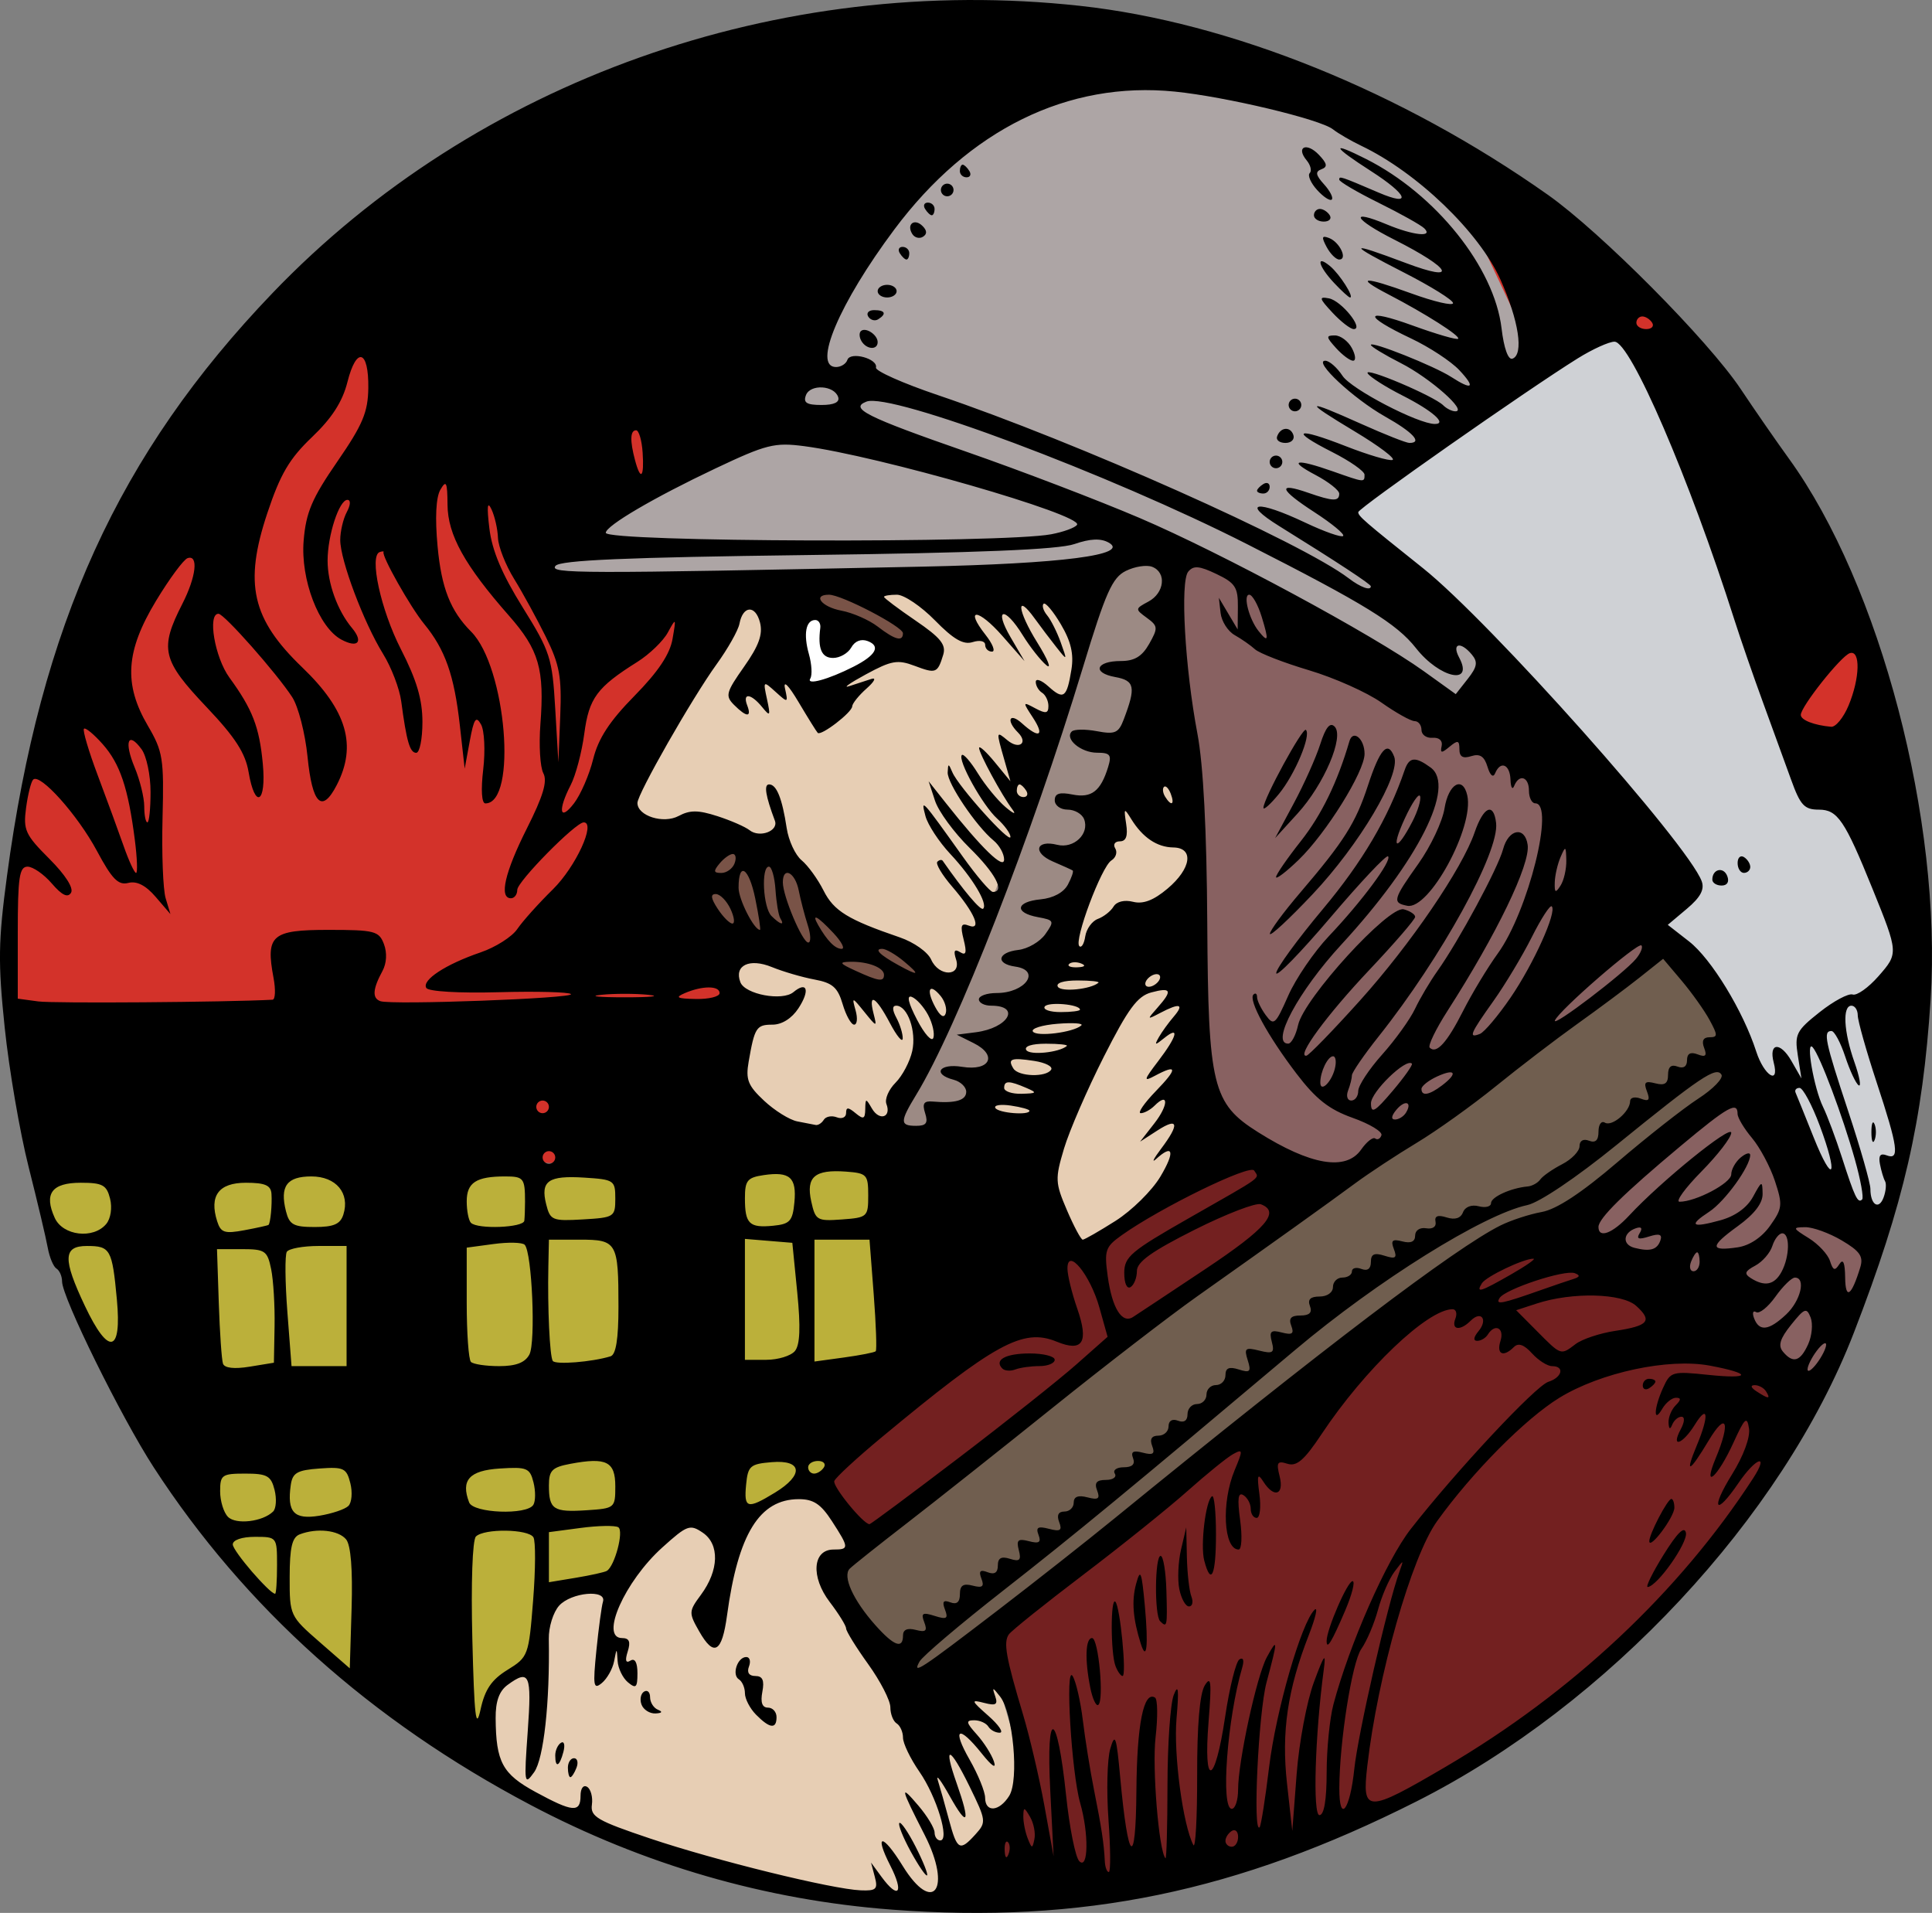
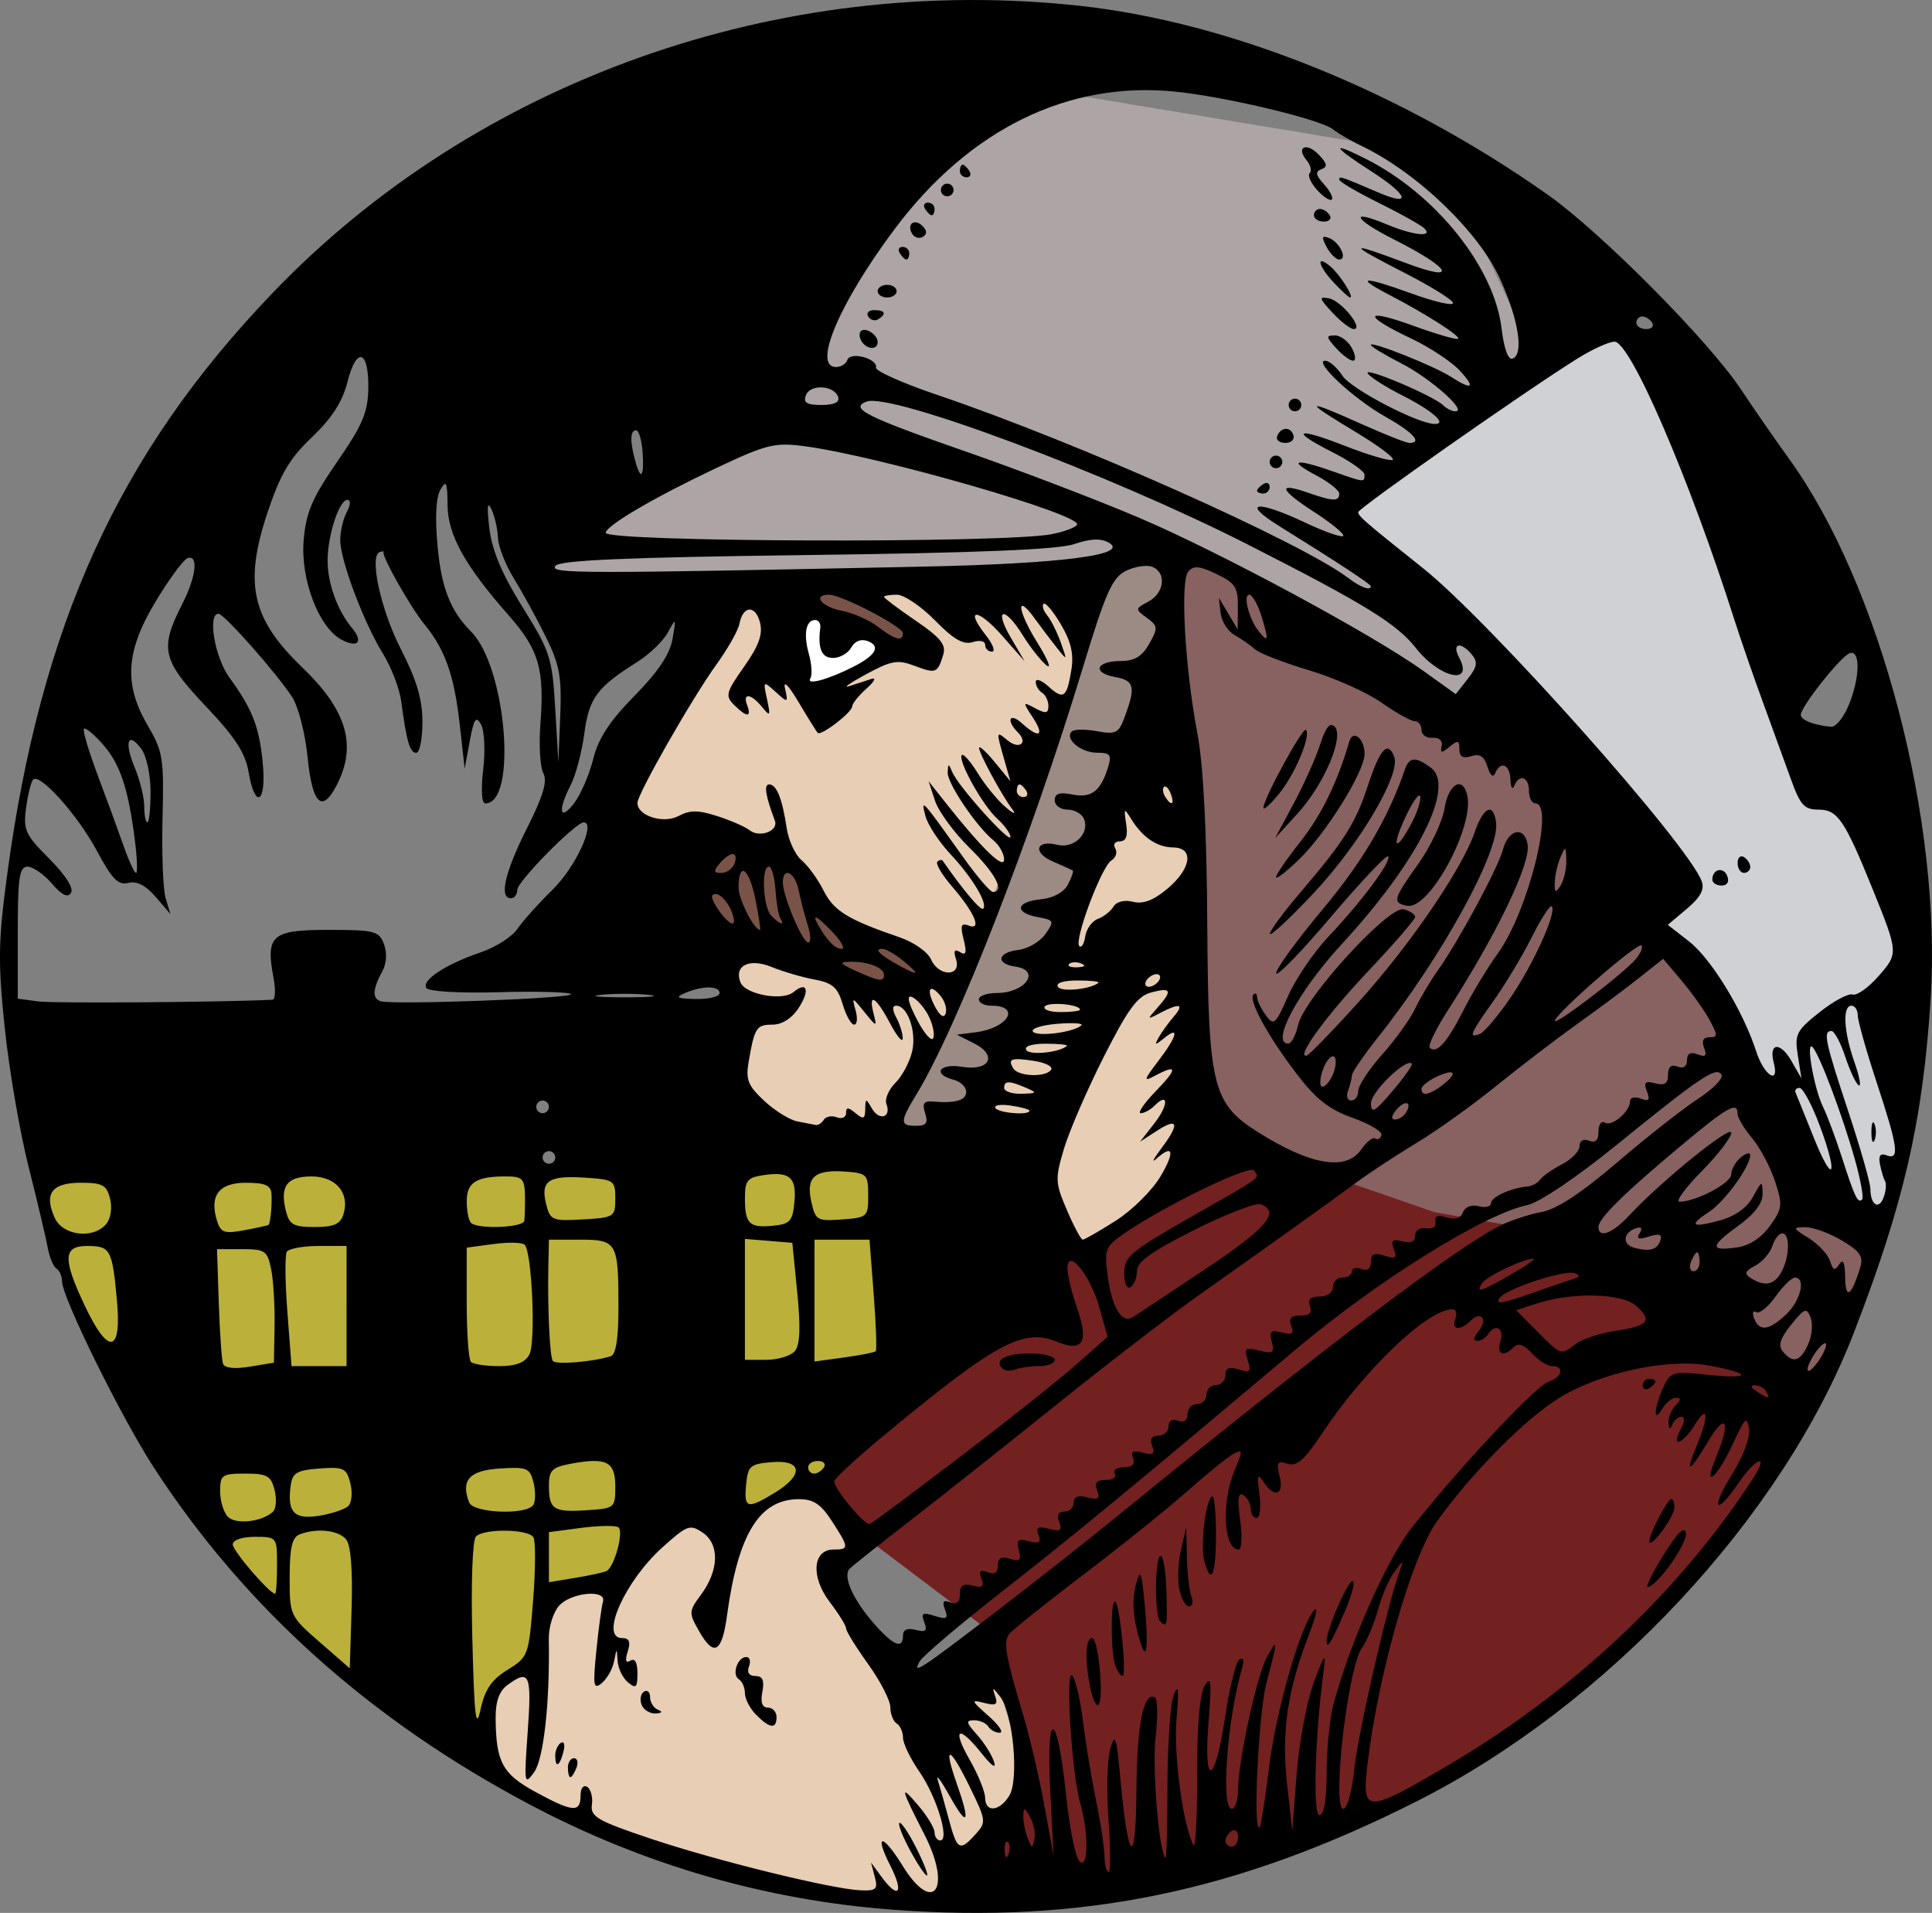
<svg xmlns="http://www.w3.org/2000/svg" xmlns:ns1="http://sodipodi.sourceforge.net/DTD/sodipodi-0.dtd" xmlns:ns2="http://www.inkscape.org/namespaces/inkscape" id="svg2" ns1:docname="firefightercolour.svg" viewBox="0 0 305.56 302.49" version="1.1" ns2:version="0.91 r13725">
  <rect x="0" y="0" width="305.56" height="302.49" fill="#808080" stroke="none" />
  <defs id="defs5053" />
  <ns1:namedview id="base" bordercolor="#666666" ns2:pageshadow="2" ns2:window-y="1" fit-margin-left="0" pagecolor="#ffffff" fit-margin-top="0" ns2:window-maximized="1" ns2:zoom="1.135" ns2:window-x="4" ns2:window-height="1035" showgrid="false" borderopacity="1.0" ns2:current-layer="layer1" ns2:cx="147.3819" ns2:cy="109.79107" fit-margin-right="0" fit-margin-bottom="0" ns2:window-width="1916" ns2:pageopacity="0.0" ns2:document-units="px" />
  <g id="layer1" ns2:label="Layer 1" ns2:groupmode="layer" transform="translate(-475.71 -399.41)">
    <g id="g5621">
-       <path ns2:connector-curvature="0" id="path5619" d="m 577.279,578.346 -8.354,5.276 -18.027,-0.879 -73.869,-23.744 0.44,-18.907 1.759,-14.51 3.518,-14.95 44.849,-68.153 72.11,-26.382 58.479,-8.354 62.437,25.063 21.545,20.666 26.382,43.969 3.957,12.751 -1.319,15.389 -168.403,87.939 z" style="fill:#d3322a;fill-rule:evenodd;stroke:none;stroke-width:1px;stroke-linecap:butt;stroke-linejoin:miter;stroke-opacity:1;fill-opacity:1" />
      <path ns2:connector-curvature="0" id="path5603" d="m 546.941,675.518 8.794,7.035 31.218,11.872 30.339,5.716 14.51,0.44 -3.518,-7.035 9.673,-9.234 -1.759,-9.673 -3.957,-13.631 -12.311,6.595 -10.113,-13.631 -3.078,-6.156 5.716,-4.397 -4.397,-6.156 -4.397,-2.638 -10.113,3.518 -3.518,3.957 -5.716,-4.397 -10.113,9.673 -1.319,2.198 -10.992,1.759 -2.198,11.872 -4.397,1.319 -3.957,6.156 -1.759,5.276 z" style="fill:#e7ceb4;fill-rule:evenodd;stroke:none;stroke-width:1px;stroke-linecap:butt;stroke-linejoin:miter;stroke-opacity:1;fill-opacity:1" />
      <path ns1:nodetypes="ccccccccccccccccccccccc" ns2:connector-curvature="0" id="path5595" d="m 738.208,601.21 21.105,20.226 -4.837,12.751 -14.95,18.907 -22.424,18.907 -15.389,10.992 -29.46,10.992 -29.02,3.957 -11.432,-0.879 2.638,-8.794 3.518,-11.872 -2.198,-8.354 -2.198,-9.673 -23.304,-17.588 -4.837,-7.475 16.708,-16.269 14.07,-12.751 10.992,-7.915 11.432,-7.035 12.311,-7.035 17.588,3.957 34.296,7.915 z" style="fill:#732020;fill-opacity:1;fill-rule:evenodd;stroke:none;stroke-width:1px;stroke-linecap:butt;stroke-linejoin:miter;stroke-opacity:1" />
-       <path ns1:nodetypes="cccccsccccccccccccc" ns2:connector-curvature="0" id="path5599" d="m 634.44,412.581 -29.899,27.701 -7.035,23.744 -23.744,14.51 -11.432,8.794 c 0,0 -2.198,5.276 -0.44,4.837 1.759,-0.44 22.424,0.879 22.424,0.879 l 17.588,-1.759 38.693,-0.44 15.389,-4.397 10.113,1.759 18.027,9.673 17.588,12.751 12.751,0 -3.957,-9.673 7.035,-47.047 -14.07,-29.899 C 686.765,410.642 666.23,407.225 643.673,409.063 Z" style="fill:#ada5a5;fill-opacity:1;fill-rule:evenodd;stroke:none;stroke-width:1px;stroke-linecap:butt;stroke-linejoin:miter;stroke-opacity:1" />
+       <path ns1:nodetypes="cccccsccccccccccccc" ns2:connector-curvature="0" id="path5599" d="m 634.44,412.581 -29.899,27.701 -7.035,23.744 -23.744,14.51 -11.432,8.794 c 0,0 -2.198,5.276 -0.44,4.837 1.759,-0.44 22.424,0.879 22.424,0.879 l 17.588,-1.759 38.693,-0.44 15.389,-4.397 10.113,1.759 18.027,9.673 17.588,12.751 12.751,0 -3.957,-9.673 7.035,-47.047 -14.07,-29.899 Z" style="fill:#ada5a5;fill-opacity:1;fill-rule:evenodd;stroke:none;stroke-width:1px;stroke-linecap:butt;stroke-linejoin:miter;stroke-opacity:1" />
      <path ns2:connector-curvature="0" id="path5597" d="m 660.821,489.528 3.078,35.615 0.879,39.133 1.319,10.553 13.631,8.354 22.864,7.915 22.424,3.957 19.786,7.035 17.148,18.907 6.156,-12.311 8.354,-24.183 -0.879,-21.545 -0.879,-42.65 -4.837,-19.786 -0.44,16.269 -44.409,1.319 -22.864,-7.035 -18.907,-13.191 -12.751,-8.354 -6.595,-2.638 z" style="fill:#886161;fill-rule:evenodd;stroke:none;stroke-width:1px;stroke-linecap:butt;stroke-linejoin:miter;stroke-opacity:1;fill-opacity:1" />
      <path ns2:connector-curvature="0" id="path5601" d="m 637.518,489.967 -44.849,5.276 -14.95,21.105 -6.595,12.311 5.276,6.156 11.872,18.907 3.078,5.276 -3.518,18.027 17.588,5.276 26.821,0.44 8.794,14.07 4.837,0 8.354,-3.957 13.191,-12.311 -3.957,-36.055 1.759,-9.234 -4.397,-30.339 0,-19.347 -15.829,6.156 z" style="fill:#e7ceb4;fill-rule:evenodd;stroke:none;stroke-width:1px;stroke-linecap:butt;stroke-linejoin:miter;stroke-opacity:1;fill-opacity:1" />
      <path ns2:connector-curvature="0" id="path5605" d="m 655.545,485.57 -6.595,6.595 -4.837,20.226 -8.794,22.424 -12.751,31.658 -5.716,8.354 2.198,4.397 8.794,3.518 8.794,-18.907 12.311,-30.779 10.113,-30.779 0.879,-9.234 -0.879,-3.957 z" style="fill:#9c8a84;fill-rule:evenodd;stroke:none;stroke-width:1px;stroke-linecap:butt;stroke-linejoin:miter;stroke-opacity:1;fill-opacity:1" />
      <path ns2:connector-curvature="0" id="path5607" d="m 599.264,534.816 -11.872,-2.198 -5.716,14.51 17.148,2.638 12.311,5.716 7.035,0 3.078,-2.638 -3.518,-3.957 -7.915,-3.078 -4.397,-3.957 -2.638,-3.957 z" style="fill:#795347;fill-rule:evenodd;stroke:none;stroke-width:1px;stroke-linecap:butt;stroke-linejoin:miter;stroke-opacity:1;fill-opacity:1" />
      <path ns2:connector-curvature="0" id="path5609" d="m 603.221,496.123 10.553,4.397 7.915,0.879 -6.595,-5.716 -5.276,-2.638 -5.276,-0.879 z" style="fill:#795347;fill-rule:evenodd;stroke:none;stroke-width:1px;stroke-linecap:butt;stroke-linejoin:miter;stroke-opacity:1;fill-opacity:1" />
      <path ns2:connector-curvature="0" id="path5611" d="m 600.583,495.244 0.879,9.234 3.957,5.276 4.837,-3.957 7.035,-3.518 -4.397,-2.638 -7.475,-3.078 z" style="fill:#ffffff;fill-rule:evenodd;stroke:none;stroke-width:1px;stroke-linecap:butt;stroke-linejoin:miter;stroke-opacity:1;fill-opacity:1" />
-       <path ns2:connector-curvature="0" id="path5613" d="m 737.768,548.447 -8.354,9.234 -31.658,21.545 -17.148,13.191 -28.58,18.907 -30.339,25.502 -14.51,10.992 0.44,2.638 10.553,14.07 2.638,1.759 21.985,-16.708 40.012,-32.537 20.666,-16.269 10.992,-6.595 9.673,-2.198 14.95,-12.311 11.432,-9.673 -0.879,-6.156 -6.595,-11.872 z" style="fill:#705e4f;fill-rule:evenodd;stroke:none;stroke-width:1px;stroke-linecap:butt;stroke-linejoin:miter;stroke-opacity:1;fill-opacity:1" />
      <path ns2:connector-curvature="0" id="path5615" d="m 726.776,452.154 -23.744,14.95 -14.07,13.191 18.467,18.467 21.985,26.821 12.751,14.07 -7.035,4.397 4.837,3.957 7.915,12.311 5.716,10.553 4.397,3.078 3.078,11.432 2.198,6.156 10.113,0 3.518,-9.234 3.518,-30.339 -7.035,-21.105 -15.389,-14.95 -11.432,-42.65 -13.631,-20.666 -2.638,-1.759 z" style="fill:#cfd1d5;fill-rule:evenodd;stroke:none;stroke-width:1px;stroke-linecap:butt;stroke-linejoin:miter;stroke-opacity:1;fill-opacity:1" />
      <path ns2:connector-curvature="0" id="path5617" d="m 483.625,582.743 c 1.759,0.879 58.04,0 58.04,0 l 13.631,1.759 14.51,-0.879 35.176,-3.078 10.992,2.198 3.957,18.907 0.44,13.631 -8.794,10.113 -5.716,7.475 -11.872,6.156 -16.708,-0.879 -2.198,9.673 0,0.44 -13.191,3.078 -2.198,10.992 -4.837,3.078 -2.198,4.397 -0.879,10.113 -14.51,-11.432 -9.673,-6.595 -9.673,-11.432 -12.311,-12.751 -16.708,-30.779 -4.837,-10.113 -2.638,-10.992 0.44,-4.397 z" style="fill:#bbb03a;fill-rule:evenodd;stroke:none;stroke-width:1px;stroke-linecap:butt;stroke-linejoin:miter;stroke-opacity:1;fill-opacity:1" />
      <path d="m616.76 701.38c-19.952-1.506-39.22-7.09-57.158-16.563-25.258-13.339-45.173-31.181-59.582-53.379-5.151-7.937-14.494-26.883-14.494-29.393 0-0.819-0.398-1.734-0.885-2.035-0.487-0.301-1.108-1.79-1.381-3.309-0.273-1.519-1.633-7.262-3.023-12.762-1.39-5.5-3.091-15.401-3.779-22.002-1.076-10.32-1.026-13.684 0.355-24 5.318-39.722 17.649-66.791 41.992-92.18 32.225-33.61 80.074-50.628 127.72-45.424 23.742 2.593 50.851 13.541 74 29.886 8.39 5.924 25.368 23.025 30.5 30.721 2.2 3.299 5.629 8.249 7.62 10.999 14.442 19.95 24.225 57.281 22.407 85.5-1.244 19.301-4.234 32.287-12.142 52.721-11.298 29.195-38.969 58.856-69.108 74.078-28.41 14.348-52.954 19.415-83.042 17.143zm-2.694-5.192-0.595-2.25 1.65 2.25c2.699 3.682 3.603 2.557 1.406-1.75-2.633-5.162-1.238-5.142 1.951 0.027 4.841 7.847 7.831 3.634 3.472-4.893-3.861-7.552-3.989-8.156-0.989-4.634 1.406 1.65 2.558 3.562 2.561 4.25 0.003 0.688 0.408 1.25 0.9 1.25 1.533 0-0.574-6.929-3.304-10.869-1.425-2.056-2.591-4.475-2.591-5.375 0-0.9-0.45-1.915-1-2.255-0.55-0.34-1-1.49-1-2.557s-1.575-4.131-3.5-6.81-3.5-5.226-3.5-5.658-1.167-2.317-2.594-4.187c-3.025-3.966-2.705-8.288 0.613-8.288 2.492 0 2.477-0.263-0.269-4.502-1.748-2.699-2.919-3.471-5.25-3.464-6.204 0.02-9.583 5.503-11.332 18.386-0.801 5.897-2.068 6.62-4.405 2.514-1.672-2.937-1.661-3.154 0.283-5.783 2.856-3.863 2.975-7.989 0.283-9.816-2.022-1.373-2.459-1.213-6.406 2.346-5.941 5.357-9.919 14.319-6.356 14.319 1.143 0 1.385 0.575 0.893 2.125-0.454 1.43-0.312 1.901 0.433 1.441 0.704-0.435 1.107 0.291 1.107 1.997 0 2.27-0.23 2.49-1.5 1.437-0.825-0.685-1.561-2.202-1.636-3.372-0.135-2.115-0.139-2.115-0.56 0.05-0.233 1.198-1.103 2.741-1.934 3.431-1.33 1.104-1.433 0.487-0.862-5.177 0.357-3.537 0.824-6.993 1.039-7.681 0.625-2.002-5.015-1.496-6.932 0.623-0.932 1.03-1.668 3.393-1.635 5.25 0.177 10.066-0.803 18.967-2.323 21.091-1.549 2.165-1.603 1.82-1.009-6.463 0.649-9.047 0.286-9.884-3.184-7.347-1.327 0.97-1.91 2.589-1.891 5.25 0.049 6.944 1.067 8.833 6.288 11.675 5.901 3.212 7.139 3.318 7.139 0.613 0-1.181 0.447-1.783 1.048-1.411 0.576 0.356 0.914 1.62 0.75 2.809-0.263 1.906 0.828 2.54 9.222 5.36 10.349 3.478 28.791 8.014 33.298 8.191 2.451 0.096 2.74-0.182 2.222-2.139zm5.691-3.981c-1.233-2.251-2.045-4.288-1.806-4.527 0.24-0.24 1.398 1.452 2.575 3.758 1.177 2.307 1.989 4.344 1.806 4.527-0.184 0.184-1.342-1.508-2.575-3.758zm-54.231-13.269c0-0.825 0.436-1.5 0.969-1.5 0.533 0 0.71 0.675 0.393 1.5-0.317 0.825-0.752 1.5-0.969 1.5-0.216 0-0.393-0.675-0.393-1.5zm-2-1.941c0-0.793 0.408-1.693 0.907-2.001 0.499-0.308 0.671 0.34 0.383 1.441-0.611 2.335-1.29 2.63-1.29 0.56zm31.75-6.452c-0.963-0.976-1.75-2.498-1.75-3.382 0-0.884-0.43-1.873-0.956-2.198-1.161-0.718-0.229-3.527 1.17-3.527 0.55 0 0.741 0.675 0.424 1.5-0.362 0.945 0.011 1.5 1.01 1.5 1.152 0 1.454 0.684 1.107 2.5-0.32 1.676-0.029 2.5 0.883 2.5 0.749 0 1.361 0.675 1.361 1.5 0 1.945-1.071 1.816-3.25-0.393zm-18.099-1.575c-0.31-0.807-0.133-1.734 0.393-2.059 0.526-0.325 0.956 0.073 0.956 0.885 0 0.812 0.562 1.703 1.25 1.98 0.789 0.319 0.645 0.533-0.393 0.583-0.904 0.043-1.897-0.582-2.206-1.389zm73.851 18.218c-0.332-4.537-0.206-9.6 0.279-11.25 0.765-2.601 0.973-2.003 1.57 4.5 1.252 13.635 2.469 14.672 2.564 2.184 0.08-10.543 1.145-15.884 2.945-14.771 0.417 0.258 0.457 3.083 0.087 6.278-0.559 4.839 0.519 18.008 1.566 19.133 0.166 0.178 0.309-4.997 0.317-11.5 0.008-6.503 0.454-12.949 0.991-14.324 0.728-1.866 0.84-0.916 0.439 3.743-0.482 5.607 1.002 16.756 2.659 19.978 0.345 0.672 0.617-4.279 0.604-11-0.015-7.923 0.407-12.924 1.201-14.221 1.003-1.639 1.112-0.602 0.603 5.75-0.85 10.606 1.005 10.07 2.616-0.755 0.696-4.678 1.717-8.784 2.268-9.125 0.595-0.368 0.779 0.142 0.451 1.256-2.388 8.122-3.447 22.375-1.663 22.375 0.55 0 1-1.369 1-3.042 0-4.425 2.948-17.996 4.548-20.936 1.758-3.23 1.752-2.724-0.048 3.978-1.28 4.77-2.204 24.061-1.097 22.917 0.222-0.229 0.896-4.499 1.499-9.488 1.076-8.909 5.099-22.851 7.183-24.892 0.582-0.57 0.181 1.213-0.892 3.963-3.38 8.663-4.363 15.351-3.456 23.5l0.835 7.5 0.688-9c0.378-4.95 1.603-11.475 2.722-14.5 1.649-4.46 1.946-4.838 1.567-2-1.385 10.38-1.761 23-0.685 23 0.737 0 1.139-2.378 1.143-6.75 0.003-3.712 0.484-8.55 1.069-10.75 2.539-9.549 8.4-22.842 12.235-27.748 7.18-9.188 19.753-22.637 21.756-23.273 2.2-0.698 2.623-2.479 0.589-2.479-0.74 0-2.169-0.911-3.176-2.024-1.249-1.38-2.157-1.698-2.855-1-1.68 1.68-2.803 1.164-2.124-0.976 0.648-2.043-0.882-2.808-2-1-0.34 0.55-1.097 1-1.681 1-0.663 0-0.587-0.574 0.202-1.524 1.534-1.848 0.431-3.327-1.237-1.659-1.663 1.663-3.109 1.474-2.422-0.317 0.317-0.825 0.117-1.5-0.443-1.5-3.948 0-13.909 9.5-20.728 19.769-2.715 4.088-3.921 5.135-5.384 4.67-1.61-0.511-1.791-0.221-1.238 1.982 0.748 2.978-0.883 3.502-2.585 0.83-0.899-1.41-1.018-1.022-0.613 2 0.276 2.062 0.081 3.75-0.435 3.75-0.515 0-0.937-0.648-0.937-1.441 0-0.793-0.521-1.763-1.157-2.156-0.845-0.523-0.985 0.54-0.519 3.941 0.351 2.561 0.245 4.656-0.236 4.656-2.389 0-2.766-7.442-0.635-12.542 1.345-3.219 1.326-3.408-0.25-2.544-0.937 0.514-4.178 3.139-7.203 5.834-3.025 2.695-10.45 8.657-16.5 13.249-6.05 4.592-11.342 8.834-11.76 9.426-0.881 1.25-0.464 3.613 2.222 12.578 1.071 3.575 2.602 10.1 3.402 14.5l1.455 8-0.533-10.5c-0.67-13.205 1.1-12.616 2.506 0.834 0.537 5.134 1.478 9.836 2.092 10.45 1.439 1.439 1.527-4.364 0.14-9.201-1.38-4.81-2.403-21.988-1.197-20.083 0.522 0.825 1.25 3.975 1.617 7s1.162 7.975 1.766 11c1.185 5.927 1.576 8.506 1.706 11.25 0.046 0.963 0.332 1.75 0.635 1.75 0.304 0 0.281-3.712-0.051-8.25zm-2.88-20.891c-0.89-4.448-0.767-7.859 0.282-7.859 1.024 0 1.937 9.981 0.968 10.58-0.346 0.213-0.908-1.011-1.25-2.721zm3.985-3.441c-0.78-2.033-0.796-10.941-0.018-10.163 0.753 0.753 1.817 11.745 1.136 11.745-0.281 0-0.784-0.712-1.118-1.582zm4-3.525c-1.242-3.933-1.466-6.771-0.745-9.44 0.687-2.54 0.882-2.044 1.395 3.536 0.572 6.22 0.282 8.854-0.65 5.903zm29.393-0.443c0-1.83 3.306-9.45 4.1-9.45 0.456 0-0.084 2.128-1.199 4.729-2.114 4.932-2.902 6.213-2.902 4.721zm-26.333-3.117c-0.92-0.92-0.844-10.335 0.083-10.325 0.412 0.004 0.821 2.479 0.909 5.5 0.165 5.694 0.116 5.933-0.992 4.825zm3.033-5.083c-0.302-1.512-0.18-4.325 0.273-6.25l0.823-3.5 0.102 4.668c0.056 2.567 0.376 5.38 0.709 6.25 0.334 0.87 0.165 1.582-0.375 1.582-0.54 0-1.229-1.238-1.532-2.75zm3.945-4.5c-0.637-2.434 0.229-9.554 1.236-10.177 0.34-0.21 0.619 2.5 0.619 6.022 0 6.494-0.784 8.25-1.855 4.154zm-31.041 44.521c-0.332-0.332-0.569 0.258-0.525 1.312 0.048 1.165 0.285 1.402 0.604 0.604 0.289-0.722 0.253-1.584-0.079-1.917zm-5.129-1.244c1.722-1.903 1.688-2.173-0.949-7.562-3.161-6.461-4.234-6.722-2.037-0.495 2.222 6.298 1.765 7.147-1.092 2.03-1.382-2.475-2.231-3.6-1.887-2.5s1.138 3.913 1.765 6.25c1.291 4.815 1.702 5.038 4.2 2.277zm8.622-2.746c-0.925-1.589-1.04-1.601-1.067-0.113-0.017 0.918 0.294 2.493 0.69 3.5 0.658 1.673 0.751 1.683 1.067 0.113 0.191-0.945-0.12-2.52-0.69-3.5zm32.902 3.16c0-0.857-0.45-1.281-1-0.941s-1 1.042-1 1.559c0 0.518 0.45 0.941 1 0.941s1-0.702 1-1.559zm-36.197-6.497c1.577-2.526 0.616-13.045-1.433-15.677-1.2-1.542-1.301-1.553-0.794-0.09 0.468 1.349 0.126 1.559-1.748 1.074-2.137-0.554-2.082-0.385 0.671 2.041 1.65 1.455 2.464 2.659 1.809 2.676-0.655 0.017-1.469-0.418-1.809-0.968-0.34-0.55-1.345-1-2.233-1-1.366 0-1.302 0.348 0.41 2.25 1.114 1.238 2.329 3.15 2.7 4.25 0.424 1.258-0.289 0.794-1.923-1.25-3.682-4.606-4.783-4.029-1.907 1 1.337 2.337 2.435 5.037 2.442 6 0.016 2.386 2.245 2.208 3.815-0.306zm54.568-4.194c0.578-5.579 5.263-26.06 7.148-31.25 0.715-1.966 0.701-1.966-0.798 0.029-0.839 1.116-2.008 3.816-2.598 6-0.59 2.184-1.778 4.973-2.639 6.199-1.466 2.085-3.459 14.714-3.476 22.022-0.013 5.667 1.69 3.505 2.363-3zm14.478-0.409c19.981-11.716 36.915-27.603 48.595-45.591 2.627-4.045 0.468-3.342-2.323 0.757-3.627 5.326-4.455 4.163-0.996-1.401 1.804-2.903 2.895-5.853 2.679-7.25-0.311-2.022-0.662-1.7-2.47 2.265-2.483 5.445-4.954 7.606-2.799 2.448 2.399-5.742 1.709-7.508-1.102-2.819-3.087 5.15-3.838 5.462-1.883 0.782 1.968-4.71 1.784-6.659-0.309-3.282-1.948 3.142-3.865 3.783-2.242 0.75 0.633-1.183 0.681-2 0.119-2-0.524 0-1.179 0.562-1.456 1.25-0.335 0.831-0.531 0.73-0.583-0.3-0.043-0.853 0.461-2.09 1.121-2.75 0.876-0.876 0.889-1.2 0.05-1.2-0.633 0-1.609 0.787-2.17 1.75-1.435 2.463-1.33-0.107 0.135-3.323 1.172-2.571 1.429-2.645 7.169-2.045 6.795 0.71 6.93-0.208 0.215-1.463-6.517-1.218-17.234 1.072-23.777 5.08-5.38 3.295-13.792 11.78-19.355 19.522-4.034 5.613-9.397 24.435-11.037 38.728-0.854 7.446-0.132 7.451 12.42 0.091zm34.442-33.505c2.167-3.488 3.315-4.616 3.537-3.476 0.308 1.587-4.499 8.411-6.037 8.568-0.39 0.04 0.735-2.251 2.5-5.091zm-2.258-2.136c-0.044-1.069 2.891-6.7 3.492-6.7 0.261 0 0.474 0.625 0.474 1.389 0 1.46-3.909 6.694-3.967 5.311zm-1.033-24.641c0-0.582 0.45-1.059 1-1.059s1 0.198 1 0.441-0.45 0.719-1 1.059c-0.55 0.34-1 0.141-1-0.441zm-179.55 44.97c3.28-2.027 3.361-2.246 4.052-10.984 0.388-4.904 0.409-9.396 0.046-9.983-0.817-1.321-7.795-1.414-9.092-0.121-0.552 0.55-0.789 7.359-0.566 16.25 0.309 12.298 0.564 14.478 1.299 11.104 0.692-3.174 1.731-4.703 4.261-6.267zm-25.529-20.637c-1.212-1.46-4.629-1.828-7.333-0.791-1.204 0.462-1.584 2.076-1.59 6.75-0.008 6.086 0.036 6.182 4.75 10.291l4.758 4.148 0.287-9.5c0.186-6.14-0.123-9.995-0.872-10.898zm103.08 11.212c5.775-4.424 14.1-10.979 18.5-14.566 33.008-26.915 53.839-42.721 61-46.283 1.65-0.821 4.58-1.778 6.512-2.127 2.367-0.427 6.28-3.002 12-7.894 4.668-3.993 10.417-8.51 12.774-10.037 2.357-1.528 4.003-3.235 3.657-3.794-0.819-1.325-3.303 0.341-16.64 11.163-6.334 5.139-12.153 9.058-14.056 9.465-6.944 1.484-23.7 11.939-36.747 22.928-25.859 21.78-34.968 29.286-46.145 38.026-6.795 5.313-12.75 10.363-13.232 11.222-1.223 2.179-0.012 1.386 12.376-8.103zm-15 3.984c0-0.918 0.7-1.223 2.015-0.879 1.595 0.417 1.876 0.165 1.349-1.209-0.554-1.444-0.279-1.613 1.636-1.005 1.911 0.607 2.19 0.437 1.64-0.996-0.487-1.27-0.263-1.573 0.849-1.147 1.017 0.39 1.511-0.033 1.511-1.295 0-1.387 0.524-1.738 2.015-1.348 1.554 0.406 1.872 0.154 1.389-1.105-0.463-1.206-0.206-1.47 0.985-1.014 1.086 0.417 1.611 0.073 1.611-1.056 0-1.195 0.549-1.5 1.917-1.066 1.537 0.488 1.815 0.217 1.401-1.365-0.421-1.609-0.126-1.871 1.598-1.421 1.614 0.422 1.973 0.187 1.52-0.995-0.461-1.202-0.092-1.416 1.654-0.96 1.8 0.471 2.121 0.257 1.61-1.073-0.416-1.083-0.126-1.661 0.831-1.661 0.808 0 1.469-0.633 1.469-1.406 0-0.951 0.703-1.223 2.169-0.839 1.72 0.45 2.037 0.224 1.531-1.094-0.465-1.211-0.088-1.661 1.39-1.661 1.115 0 1.75-0.45 1.41-1-0.34-0.55 0.294-1 1.41-1 1.345 0 1.843-0.48 1.48-1.427-0.401-1.044 0.014-1.28 1.546-0.879 1.628 0.426 1.956 0.187 1.472-1.073-0.414-1.08-0.086-1.621 0.985-1.621 0.884 0 1.607-0.661 1.607-1.469 0-0.895 0.586-1.244 1.5-0.893 0.95 0.364 1.5-0.014 1.5-1.031 0-0.884 0.675-1.607 1.5-1.607s1.5-0.675 1.5-1.5 0.675-1.5 1.5-1.5 1.5-0.705 1.5-1.567c0-1.137 0.576-1.384 2.099-0.901 1.795 0.57 2.001 0.357 1.42-1.472-0.599-1.887-0.384-2.064 1.831-1.508 2.157 0.541 2.436 0.345 1.981-1.393-0.435-1.663-0.153-1.925 1.585-1.47 1.648 0.431 1.977 0.196 1.492-1.068-0.45-1.173-0.049-1.621 1.454-1.621 1.434 0 1.898-0.464 1.5-1.5-0.399-1.041 0.069-1.5 1.531-1.5 1.206 0 2.107-0.641 2.107-1.5 0-0.825 0.675-1.5 1.5-1.5s1.5-0.436 1.5-0.969c0-0.533 0.675-0.71 1.5-0.393 0.965 0.37 1.5-0.021 1.5-1.099 0-1.259 0.534-1.505 2.151-0.992 1.758 0.558 2.03 0.366 1.485-1.053-0.527-1.374-0.246-1.626 1.349-1.209 1.336 0.349 2.015 0.038 2.015-0.923 0-0.826 0.753-1.324 1.75-1.156 1.027 0.172 1.636-0.254 1.475-1.032-0.189-0.911 0.36-1.124 1.755-0.681 1.32 0.419 2.226 0.134 2.59-0.814 0.332-0.865 1.347-1.253 2.495-0.952 1.065 0.278 1.935 0.056 1.935-0.494 0-0.968 3.148-2.4 5.792-2.636 0.711-0.063 1.611-0.562 2-1.108 0.389-0.546 1.946-1.631 3.458-2.41 1.512-0.78 2.75-2.064 2.75-2.855 0-0.867 0.595-1.21 1.5-0.862 1.029 0.395 1.5-0.06 1.5-1.452 0-1.115 0.453-1.747 1.008-1.405 1.115 0.689 3.992-1.763 3.992-3.402 0-0.572 0.753-0.751 1.674-0.398 1.3 0.499 1.52 0.242 0.985-1.152-0.552-1.438-0.289-1.69 1.326-1.267 1.491 0.39 2.015 0.039 2.015-1.348 0-1.256 0.495-1.685 1.5-1.299 0.942 0.362 1.5-0.01 1.5-1 0-1.062 0.545-1.366 1.674-0.933 1.268 0.487 1.518 0.237 1.031-1.031-0.424-1.105-0.134-1.674 0.852-1.674 1.325 0 1.325-0.312 0-2.75-0.824-1.512-2.811-4.304-4.415-6.203l-2.918-3.453-3.713 2.953c-2.042 1.624-6.479 4.928-9.86 7.342s-9.188 6.855-12.905 9.87c-3.717 3.014-9.342 7.036-12.5 8.937s-7.542 4.786-9.742 6.41c-4.326 3.194-12.725 9.202-25.014 17.894-4.277 3.025-14.501 10.9-22.72 17.5-8.219 6.6-18.616 14.838-23.105 18.306-4.489 3.468-8.576 6.719-9.084 7.223-1.19 1.183 0.538 4.995 4.052 8.94 2.935 3.294 4.37 3.828 4.37 1.625zm-99-11.094c0-4.476-0.018-4.5-3.5-4.5-2.059 0-3.5 0.495-3.5 1.202 0 1.025 5.816 7.798 6.696 7.798 0.167 0 0.304-2.025 0.304-4.5zm52.152 0.886c1.26-0.74 2.737-6.337 1.821-6.903-0.499-0.308-3.172-0.26-5.94 0.107l-5.033 0.668v3.959 3.959l4.25-0.703c2.337-0.387 4.543-0.876 4.902-1.086zm-52.775-9.384c0.482-0.471 0.586-2.014 0.231-3.429-0.558-2.225-1.184-2.573-4.627-2.573-3.693 0-3.981 0.202-3.981 2.8 0 1.54 0.561 3.361 1.246 4.046 1.268 1.268 5.478 0.769 7.13-0.844zm108.39-8.455c7.551-5.749 15.948-12.416 18.66-14.816l4.932-4.363-1.298-4.634c-1.453-5.19-5.077-9.596-5.051-6.139 0.008 1.048 0.704 3.886 1.548 6.307 1.861 5.345 0.874 6.931-3.256 5.232-5.319-2.188-9.722 0.223-27.77 15.206-3.87 3.213-7.198 6.286-7.396 6.83-0.305 0.838 4.58 6.828 5.569 6.828 0.184 0 6.512-4.704 14.063-10.453zm6.953-14.156c-1.362-1.362 0.503-2.392 4.334-2.392 2.167 0 3.941 0.45 3.941 1s-1.088 1-2.418 1-3.041 0.239-3.802 0.531c-0.761 0.292-1.686 0.229-2.055-0.139zm-103.43 21.718c0.53-0.53 0.666-2.146 0.303-3.592-0.599-2.388-1.047-2.601-4.877-2.323-3.542 0.257-4.27 0.678-4.546 2.629-0.607 4.288 0.513 5.49 4.511 4.841 2.005-0.325 4.079-1.025 4.609-1.555zm29.245-0.166c0.359-0.581 0.371-2.18 0.026-3.554-0.572-2.28-1.035-2.47-5.335-2.193-4.815 0.31-6.195 1.838-4.843 5.362 0.656 1.71 9.134 2.031 10.151 0.385zm12.965-2.929c0-3.928-1.401-4.63-7.1-3.561-2.901 0.544-3.4 1.047-3.4 3.426 0 3.796 0.708 4.26 5.963 3.917 4.459-0.291 4.537-0.356 4.537-3.782zm25.25 0.997c4.597-2.803 4.346-5.222-0.5-4.821-3.424 0.283-3.777 0.593-4.063 3.56-0.365 3.787 0.175 3.936 4.563 1.261zm7.75-4.011c0.34-0.55-0.084-1-0.941-1-0.857 0-1.559 0.45-1.559 1s0.423 1 0.941 1 1.219-0.45 1.559-1zm149-12c-0.34-0.55-1.154-0.993-1.809-0.985-0.716 0.009-0.592 0.402 0.309 0.985 1.921 1.242 2.267 1.242 1.5 0zm-235.89-10.35c0.058-3.199-0.185-7.24-0.541-8.98-0.595-2.91-0.965-3.164-4.606-3.164h-3.959l0.283 8.5c0.156 4.675 0.454 8.998 0.664 9.607 0.242 0.703 1.781 0.878 4.217 0.48l3.836-0.627 0.106-5.816zm245.39 2.974c0-0.55-0.661-0.126-1.468 0.941s-1.468 2.391-1.468 2.941 0.661 0.126 1.468-0.941 1.468-2.391 1.468-2.941zm-234-6.118v-9.5h-4.441c-2.442 0-4.698 0.416-5.012 0.923-0.314 0.508-0.274 4.783 0.088 9.5l0.659 8.576h4.353 4.353v-9.5zm28.912 7.664c1.027-1.919 0.417-16.154-0.744-17.357-0.368-0.381-2.581-0.434-4.918-0.118l-4.25 0.574v8.702c0 4.786 0.3 9.002 0.667 9.368 0.367 0.367 2.376 0.667 4.465 0.667 2.661 0 4.092-0.549 4.781-1.836zm12.838 0.282c0.854-0.262 1.25-2.744 1.25-7.833 0-10.2-0.238-10.613-6.107-10.613h-4.893l-0.089 4.25c-0.137 6.563 0.215 14.146 0.694 14.92 0.396 0.641 6.188 0.183 9.145-0.724zm29.156-0.833c0.806-0.971 0.918-3.745 0.372-9.25l-0.779-7.863-3.75-0.31-3.75-0.31v9.56 9.56h3.378c1.858 0 3.896-0.624 4.529-1.387zm12.782 0.032c0.19-0.19 0.047-4.239-0.318-8.996l-0.665-8.649h-4.353-4.353v9.636 9.636l4.671-0.64c2.569-0.352 4.827-0.796 5.017-0.987zm147.46-1.081c0.611-1.34 0.791-3.252 0.402-4.25-0.633-1.62-0.962-1.498-3.083 1.142-1.76 2.191-2.097 3.291-1.301 4.25 1.59 1.915 2.739 1.586 3.982-1.142zm-36.768-0.055c1.037-0.785 3.855-1.723 6.262-2.084 5.268-0.79 5.938-1.586 3.325-3.95-2.235-2.022-10.114-2.212-15.729-0.379l-3.257 1.063 3.257 3.279c3.885 3.911 3.765 3.871 6.142 2.071zm-230.71-7.05c-0.743-7.957-1.024-8.459-4.737-8.459-3.774 0-3.844 2.039-0.324 9.473 3.758 7.936 5.858 7.516 5.061-1.013zm264.01 2.366c2.298-2.159 3.168-5.826 1.383-5.826-0.512 0-1.897 1.355-3.076 3.012s-2.555 2.758-3.057 2.448c-0.502-0.31-0.644 0.135-0.317 0.988 0.818 2.131 2.334 1.945 5.067-0.622zm-91.919-7.136c9.72-6.469 11.97-9.086 8.843-10.286-0.765-0.293-5.49 1.525-10.5 4.041-6.755 3.392-9.109 5.074-9.109 6.506 0 1.062-0.45 2.209-1 2.549-0.577 0.357-1-0.585-1-2.228 0-2.563 1.02-3.427 10.25-8.688 12.046-6.866 11.114-6.186 10.294-7.512-0.647-1.046-14.74 5.827-20.91 10.199-2.635 1.867-2.816 2.392-2.249 6.529 0.689 5.026 2.253 7.548 3.992 6.438 0.635-0.405 5.76-3.802 11.388-7.548zm53.234 3.245c1.925-0.681 4.175-1.447 5-1.702 1.072-0.332 1.145-0.598 0.254-0.93-1.603-0.599-11.022 2.514-11.899 3.932-0.702 1.136 0.319 0.936 6.645-1.3zm50.409-3.567c0.523-1.713-0.056-2.55-2.936-4.25-1.973-1.164-4.574-2.105-5.78-2.09-2.044 0.025-2.005 0.143 0.565 1.736 1.517 0.94 3.028 2.563 3.359 3.606 0.482 1.518 0.776 1.62 1.477 0.514 0.6-0.947 0.89-0.281 0.921 2.118 0.047 3.584 1 2.934 2.394-1.633zm-55.261 1.145c2.394-1.368 4-2.493 3.57-2.5-1.547-0.024-7.488 2.807-8.155 3.886-0.993 1.606-0.264 1.386 4.585-1.386zm42.817-0.446c1.289-2.408 1.351-6.066 0.102-6.066-0.513 0-1.218 0.9-1.568 2.001s-1.565 2.499-2.703 3.107c-1.658 0.888-1.793 1.28-0.682 1.984 2.192 1.388 3.732 1.062 4.85-1.026zm-12.965-1.566c0-0.825-0.177-1.5-0.393-1.5-0.216 0-0.652 0.675-0.969 1.5s-0.14 1.5 0.393 1.5c0.533 0 0.969-0.675 0.969-1.5zm-6.194-3.417c0.309-0.928-0.202-1.092-1.813-0.58-1.648 0.523-2.041 0.384-1.479-0.525 0.488-0.79 0.286-1.077-0.562-0.795-2.088 0.696-2.245 2.603-0.257 3.111 2.487 0.636 3.605 0.306 4.111-1.211zm17.339-2.286c1.951-2.74 2.011-3.293 0.764-7.071-0.744-2.254-2.378-5.317-3.631-6.806-1.253-1.489-2.278-3.205-2.278-3.813 0-2.027-1.546-1.152-9.051 5.12-8.992 7.515-12.949 11.416-12.949 12.766 0 1.863 2.215 1.033 4.868-1.825 5.002-5.387 16.132-14.406 16.132-13.072 0 0.736-2.12 3.491-4.712 6.122-2.592 2.631-4.152 4.784-3.468 4.784 2.59 0 8.18-2.957 8.18-4.327 0-0.786 0.675-1.989 1.5-2.674 0.825-0.685 1.498-0.852 1.496-0.372-0.01 1.811-4.001 7.33-6.48 8.954-3.346 2.192-2.793 2.61 1.781 1.347 2.341-0.646 4.221-2.005 5.154-3.723 1.391-2.563 1.471-2.587 1.508-0.462 0.027 1.491-1.29 3.208-3.926 5.117-4.444 3.219-4.45 4.001-0.025 3.351 1.885-0.277 3.816-1.561 5.137-3.416zm-103.52-0.771c2.58-1.636 5.771-4.786 7.091-7 2.353-3.946 2.032-5.251-0.684-2.775-0.754 0.688-0.394-0.048 0.8-1.635 2.949-3.919 2.729-5.021-0.577-2.888l-2.749 1.773 2.263-2.903c2.254-2.892 2.268-5.031 0.018-2.781-0.651 0.651-1.632 1.183-2.179 1.183-0.548 0 0.53-1.575 2.396-3.5 3.486-3.596 3.425-4.333-0.197-2.394-1.804 0.965-1.732 0.668 0.566-2.344 2.994-3.925 3.443-5.665 0.939-3.634-1.458 1.183-1.575 1.165-0.848-0.128 0.464-0.825 1.52-2.288 2.347-3.25 1.737-2.023 0.989-2.236-2.123-0.604-2.115 1.109-2.129 1.083-0.434-0.829 2.417-2.726 2.199-3.264-0.977-2.414-2.192 0.586-3.665 2.581-7.506 10.164-2.628 5.189-5.463 11.73-6.301 14.536-1.428 4.786-1.399 5.39 0.47 9.75 1.096 2.556 2.218 4.648 2.493 4.648 0.275 0 2.612-1.339 5.192-2.975zm-159.63 0.488c0.708-0.853 0.965-2.559 0.603-4-0.543-2.162-1.192-2.513-4.643-2.513-4.58 0-5.852 1.725-4.103 5.564 1.289 2.83 6.114 3.393 8.142 0.949zm25.666 0.148c0.308-0.319 0.579-3.199 0.464-4.911-0.091-1.35-1.018-1.75-4.051-1.75-4.291 0-5.82 2.053-4.538 6.093 0.573 1.804 1.169 1.999 4.317 1.411 2.009-0.375 3.723-0.755 3.808-0.843zm11.833-1.623c1.074-3.385-1.147-6.038-5.055-6.038-3.887 0-5.016 1.544-4.022 5.502 0.535 2.131 1.201 2.498 4.54 2.498 3.01 0 4.057-0.453 4.536-1.962zm28.623 0.962c0.061-0.55 0.111-1.9 0.111-3 0-3.723-0.218-4-3.14-4-4.584 0-6.082 0.97-6.082 3.94 0 1.5 0.3 3.026 0.667 3.393 1.059 1.059 8.322 0.773 8.444-0.333zm42.713-2.895c0.377-3.944-0.72-4.92-4.847-4.315-2.595 0.381-2.977 0.849-2.977 3.657 0 4.053 0.685 4.721 4.464 4.351 2.65-0.26 3.077-0.729 3.36-3.692zm-28.326-0.605c0.002-2.882-0.189-3.012-4.887-3.311-5.709-0.363-6.973 0.518-6.045 4.214 0.637 2.54 0.967 2.676 5.803 2.395 4.963-0.289 5.127-0.394 5.13-3.298zm40.002-0.5c0-3.284-0.216-3.516-3.5-3.761-4.957-0.37-6.364 0.826-5.516 4.689 0.663 3.017 0.908 3.163 4.857 2.875 4.029-0.294 4.159-0.413 4.159-3.803zm160.82-2.246c-0.237-0.41-0.6-1.622-0.806-2.692-0.262-1.361 0.056-1.781 1.057-1.397 2.088 0.801 1.806-1.262-1.569-11.503-1.65-5.007-3-9.791-3-10.632 0-0.841-0.45-1.529-1-1.529-1.445 0-1.228 4.101 0.47 8.915 0.808 2.291 1.113 3.946 0.677 3.676-0.436-0.27-1.395-2.313-2.13-4.54-0.735-2.228-1.715-4.05-2.177-4.05-1.357 0-1.029 1.566 2.66 12.708 1.925 5.814 3.5 11.333 3.5 12.265 0 2.533 1.344 3.387 2.094 1.329 0.361-0.991 0.462-2.138 0.225-2.548zm-2.16-7.754c0-1.375 0.227-1.938 0.504-1.25s0.277 1.812 0 2.5-0.504 0.125-0.504-1.25zm-2.61 4.324c-1.942-6.905-5.529-16.451-6.667-17.738-1.166-1.319 0.175 6.451 1.625 9.414 0.673 1.375 2.019 4.975 2.992 8 2.035 6.327 2.513 7.322 3.195 6.641 0.271-0.271-0.244-3.113-1.145-6.316zm-5.568-5.379c-1.223-3.27-2.656-5.945-3.185-5.945s-0.811 0.339-0.628 0.754 1.457 3.568 2.831 7.007c3.133 7.843 3.997 6.246 0.982-1.816zm-199.98 5.055c0-0.55-0.45-1-1-1s-1 0.45-1 1 0.45 1 1 1 1-0.45 1-1zm127.46-1.25c0.867-1.238 1.867-2.025 2.223-1.75 0.356 0.275 0.799 0.044 0.985-0.514 0.186-0.558-1.858-1.794-4.543-2.747-3.745-1.33-5.813-2.956-8.887-6.986-4.566-5.987-7.66-11.668-6.815-12.512 0.316-0.316 0.574-0.135 0.574 0.402 0 0.537 0.617 1.82 1.372 2.851 1.272 1.74 1.53 1.517 3.547-3.059 1.196-2.714 4.095-6.96 6.442-9.435 5.238-5.524 10.011-11.962 9.355-12.618-0.268-0.268-4.363 4.077-9.101 9.656-4.738 5.579-8.601 9.54-8.585 8.803s3.334-5.289 7.375-10.115c6.275-7.495 10.336-14.396 12.934-21.975 0.72-2.099 1.673-2.194 4.113-0.41 4.02 2.939-1.968 14.811-14.116 27.988-6.805 7.381-11.256 15.672-8.413 15.672 0.506 0 1.212-1.327 1.568-2.948 0.923-4.202 14.346-18.908 16.698-18.293 0.998 0.261 1.814 0.799 1.814 1.195 0 0.396-3.263 4.173-7.25 8.393-6.72 7.112-11.607 13.772-9.954 13.565 0.387-0.049 4.21-3.986 8.496-8.75 7.983-8.873 16.143-20.837 18.105-26.543 1.419-4.129 3.019-4.836 3.405-1.505 0.531 4.573-8.645 21.247-18.561 33.726-2.333 2.937-4.243 5.713-4.243 6.168 0 0.456-0.273 1.54-0.607 2.41-0.334 0.87-0.109 1.582 0.5 1.582 0.609 0 1.107-0.685 1.107-1.522 0-0.837 1.701-3.425 3.779-5.75s4.418-5.578 5.199-7.228c0.781-1.65 2.381-4.35 3.554-6 3.377-4.747 9.57-16.237 10.376-19.251 0.86-3.217 3.459-3.675 3.886-0.686 0.44 3.078-4.906 14.152-12.674 26.251-1.858 2.895-3.126 5.516-2.817 5.825 1.06 1.06 2.736-0.784 5.285-5.815 1.403-2.769 3.875-6.862 5.492-9.094 4.801-6.627 9.066-23.729 5.919-23.729-0.55 0-1-0.9-1-2 0-2.213-1.547-2.71-2.338-0.75-0.277 0.688-0.54 0.237-0.583-1-0.085-2.423-1.586-3.041-2.428-1-0.311 0.753-0.791 0.345-1.207-1.028-0.504-1.66-1.2-2.116-2.567-1.683-1.329 0.422-1.876 0.103-1.876-1.094 0-1.416-0.252-1.48-1.556-0.398-1.287 1.068-1.503 1.046-1.25-0.128 0.181-0.837-0.412-1.362-1.444-1.28-0.963 0.076-1.75-0.486-1.75-1.25s-0.489-1.389-1.087-1.389c-0.598 0-2.96-1.321-5.25-2.935s-7.443-3.913-11.451-5.109c-4.008-1.196-7.852-2.687-8.542-3.315-0.69-0.628-2.136-1.637-3.213-2.243-1.077-0.606-2.08-2.181-2.229-3.5l-0.271-2.398 1.486 2.5 1.486 2.5 0.035-3.565c0.031-3.089-0.422-3.783-3.386-5.197-2.729-1.301-3.634-1.376-4.468-0.371-1.295 1.56-0.518 15.223 1.457 25.633 0.932 4.913 1.469 15.254 1.555 29.985 0.151 25.752 0.813 28.474 8.028 33.015 8.323 5.239 13.91 6.181 16.312 2.75zm-14.435-34.114c-0.015-0.475 2.138-3.4 4.785-6.5 6.955-8.143 8.787-11.037 10.711-16.921 1.908-5.833 3.155-7.212 4.16-4.595 1.081 2.816-5.505 13.919-12.906 21.76-3.697 3.917-6.735 6.732-6.75 6.257zm21.722-4.435c-2.397-0.476-2.26-0.99 1.771-6.66 1.937-2.724 3.794-6.66 4.128-8.747 0.624-3.904 2.891-5.193 3.597-2.044 1.121 5-6.03 18.14-9.496 17.451zm-20.75-4.535c0-0.399 1.758-2.949 3.906-5.668 3.291-4.164 5.81-9.339 7.697-15.813 0.563-1.931 2.397-0.407 2.397 1.992 0 2.806-6.062 12.551-10.43 16.768-1.964 1.895-3.57 3.12-3.57 2.721zm2.808-11.667c1.625-3.025 3.507-7.229 4.182-9.342 0.854-2.673 1.545-3.524 2.272-2.796 1.569 1.569-1.668 9.159-5.869 13.761l-3.539 3.877 2.955-5.5zm-4.803 0.709c-0.009-1.388 6.223-12.814 6.718-12.319 0.86 0.86-1.744 7.05-4.254 10.11-1.353 1.65-2.462 2.644-2.465 2.209zm-69.532 49.335c0.325-0.526 1.252-0.703 2.059-0.393 0.807 0.31 1.468 0.01 1.468-0.666 0-0.966 0.322-0.962 1.5 0.015 1.242 1.031 1.505 0.923 1.53-0.628 0.029-1.765 0.089-1.771 1.062-0.101 1.171 2.012 3.102 1.399 2.287-0.726-0.294-0.765 0.355-2.28 1.442-3.366 1.087-1.087 2.276-3.345 2.644-5.019 0.685-3.121-0.745-7.16-2.535-7.16-0.655 0-0.642 0.668 0.035 1.934 0.569 1.064 1.015 2.526 0.991 3.25-0.024 0.724-0.935-0.372-2.024-2.434-2.214-4.193-3.465-4.918-2.588-1.5 0.559 2.182 0.515 2.174-1.446-0.25-1.953-2.413-2.001-2.422-1.393-0.25 0.347 1.238 0.243 2.25-0.231 2.25-0.473 0-1.291-1.46-1.817-3.245-0.78-2.644-1.604-3.365-4.457-3.892-1.925-0.356-4.956-1.242-6.736-1.969-3.552-1.451-6.006-0.27-4.983 2.397 0.738 1.924 6.631 3.027 8.386 1.571 2.182-1.811 2.658-0.287 0.798 2.552-1.049 1.601-2.616 2.587-4.111 2.587-2.539 0-2.823 0.443-3.763 5.853-0.493 2.837-0.115 3.789 2.45 6.185 1.668 1.558 4.028 3.025 5.246 3.261 1.218 0.236 2.525 0.49 2.905 0.565 0.38 0.075 0.957-0.294 1.282-0.82zm16.027-1.044c-0.484-1.526-0.204-1.963 1.183-1.842 3.602 0.314 5.317-0.183 5.317-1.542 0-0.761-0.9-1.619-2-1.906-3.417-0.894-2.268-2.628 1.352-2.041 4.426 0.718 5.664-1.836 1.819-3.751l-2.671-1.331 3-0.382c5.159-0.658 7.218-4.205 2.441-4.205-1.067 0-1.941-0.45-1.941-1s1.26-1 2.8-1c4.573 0 7.107-3.59 2.95-4.18-3.148-0.447-2.812-2.255 0.489-2.635 1.506-0.173 3.431-1.298 4.277-2.5 1.459-2.074 1.399-2.21-1.182-2.685-3.769-0.693-3.512-2.434 0.415-2.813 2.014-0.194 3.66-1.082 4.331-2.336 0.595-1.112 0.933-2.118 0.751-2.234-0.182-0.117-1.594-0.755-3.137-1.419-3.235-1.391-2.686-3.485 0.692-2.638 2.626 0.659 5.145-1.736 4.258-4.048-0.319-0.832-1.495-1.513-2.612-1.513-1.124 0-2.031-0.659-2.031-1.475 0-1.083 0.746-1.326 2.806-0.914 3.005 0.601 4.463-0.527 5.639-4.361 0.585-1.908 0.318-2.25-1.755-2.25-2.548 0-5.164-2.192-4.003-3.354 0.368-0.368 2.157-0.391 3.975-0.05 2.875 0.539 3.428 0.297 4.249-1.861 1.951-5.131 1.747-6.142-1.354-6.703-3.707-0.671-3.049-2.532 0.894-2.532 2.167 0 3.359-0.722 4.487-2.717 1.421-2.515 1.393-2.821-0.381-4.118-1.872-1.369-1.866-1.429 0.263-2.568 2.546-1.363 2.889-4.61 0.581-5.496-0.88-0.338-2.745-0.048-4.145 0.643-2.159 1.066-3.192 3.385-6.798 15.257-8.205 27.01-19.887 56.955-26.365 67.581-2.604 4.271-2.607 4.919-0.025 4.919 1.612 0 1.928-0.44 1.433-2zm76.041-0.066c1.076-1.741-0.15-2.11-1.521-0.458-0.789 0.95-0.865 1.524-0.202 1.524 0.585 0 1.36-0.48 1.723-1.067zm-135.54-0.933c0-0.55-0.45-1-1-1s-1 0.45-1 1 0.45 1 1 1 1-0.45 1-1zm76 0.614c0-0.213-1.326-0.581-2.947-0.819-1.621-0.238-2.719-0.064-2.441 0.387 0.496 0.802 5.388 1.194 5.388 0.433zm60.485-7.452c-0.904-0.931-6.484 4.482-6.471 6.276 0.012 1.708 0.598 1.375 3.407-1.938 1.866-2.2 3.244-4.152 3.064-4.338zm-60.985 3.838c-2.731-1.174-3.5-1.174-3.5 0 0 0.55 1.238 0.968 2.75 0.93 2.437-0.062 2.522-0.168 0.75-0.93zm65.75-0.392c2.558-1.941 2.137-2.741-0.75-1.426-1.375 0.626-2.5 1.517-2.5 1.979 0 1.195 1.221 0.987 3.25-0.553zm-16.964-2.592c0.29-1.109 0.167-2.016-0.272-2.016-0.829 0-2.013 2.435-2.013 4.141 0 1.63 1.722 0.028 2.286-2.125zm-44.855 0.096c0.302-0.488-0.909-1.11-2.691-1.381-3.64-0.554-4.233-0.337-3.281 1.203 0.797 1.29 5.204 1.421 5.972 0.179zm114.28-1.111c-0.825-3.156 1.032-3.343 2.788-0.281l1.594 2.78-0.572-3.646c-0.525-3.345-0.241-3.908 3.453-6.833 2.214-1.753 4.562-3.009 5.219-2.79 0.657 0.219 2.492-1.08 4.078-2.886 3.181-3.623 3.178-3.673-0.942-13.845-4.38-10.813-5.523-12.5-8.473-12.5-2.302 0-2.936-0.684-4.4-4.75-0.941-2.612-2.947-8.125-4.458-12.25s-3.536-9.975-4.5-13c-7.135-22.404-16.446-44-18.971-44-0.861 0-3.47 1.184-5.796 2.631-8.027 4.992-34.73 23.699-34.73 24.33 0 0.625 0.924 1.424 10.248 8.864 10.586 8.447 41.896 43.61 44.07 49.494 0.479 1.295-0.196 2.55-2.345 4.358l-3.018 2.539 3.366 2.624c3.518 2.742 8.556 10.998 10.624 17.41 1.232 3.82 3.718 5.394 2.765 1.751zm-9.71-28.942c0-1.676 1.774-2.091 2.364-0.553 0.348 0.908 0 1.494-0.895 1.494-0.808 0-1.469-0.423-1.469-0.941zm4-2.618c0-0.857 0.45-1.281 1-0.941s1 1.042 1 1.559c0 0.518-0.45 0.941-1 0.941s-1-0.702-1-1.559zm-106.09 28.93c0.229-0.198-1.26-0.359-3.309-0.359-2.238 0-3.478 0.401-3.105 1.004 0.535 0.866 5.207 0.397 6.414-0.644zm-21.941-4.905c-0.691-1.292-1.85-2.576-2.576-2.854-0.859-0.33-0.569 0.932 0.832 3.621 1.183 2.27 2.342 3.555 2.576 2.854 0.233-0.7-0.141-2.33-0.832-3.621zm24.228 1.66c0.387-0.342-1.299-0.462-3.747-0.267s-4.209 0.744-3.915 1.221c0.55 0.889 6.399 0.161 7.662-0.953zm67.879-4.385c3.652-5.33 7.384-13.595 6.527-14.453-0.261-0.261-1.683 1.933-3.159 4.875s-4.207 7.488-6.067 10.102c-3.706 5.207-4.002 5.928-2.133 5.195 0.688-0.269 2.862-2.843 4.832-5.719zm19.855-6.154c0.741-0.893 1.124-1.846 0.852-2.118-0.556-0.556-13.074 10.305-13.678 11.869-0.467 1.208 10.909-7.44 12.826-9.751zm-109.99 5.867c-1.776-2.14-2.336-1.027-0.866 1.72 0.79 1.476 1.405 1.863 1.676 1.052 0.235-0.705-0.13-1.952-0.81-2.772zm22.048 2.174c0-0.849-5.085-1.288-5.583-0.482-0.294 0.476 0.841 0.866 2.524 0.866s3.059-0.173 3.059-0.383zm-127.7-1.574c0.437-0.023 0.507-1.578 0.155-3.455-1.265-6.744-0.305-7.587 8.649-7.587 7.341 0 8.031 0.176 8.814 2.25 0.519 1.374 0.428 3.028-0.234 4.25-1.551 2.862-1.651 4.301-0.331 4.774 1.767 0.633 30.812-0.447 30.138-1.121-0.326-0.326-5.471-0.459-11.433-0.296-6.244 0.17-11.095-0.114-11.439-0.671-0.764-1.236 3.057-3.742 8.577-5.626 2.37-0.809 4.983-2.469 5.808-3.689s3.365-4.053 5.645-6.294c3.605-3.545 6.838-10.576 4.862-10.576-1.286 0-10.507 9.36-10.507 10.666 0 0.734-0.45 1.334-1 1.334-1.913 0-0.978-4.093 2.523-11.047 2.579-5.12 3.276-7.46 2.6-8.725-0.508-0.951-0.718-4.428-0.466-7.728 0.666-8.724-0.218-11.783-4.965-17.177-7.021-7.98-9.69-12.796-9.723-17.552-0.026-3.595-0.205-3.971-1.13-2.377-0.702 1.209-0.862 4.453-0.442 8.967 0.612 6.587 2.033 10.195 5.31 13.484 5.559 5.579 7.346 27.155 2.249 27.155-0.589 0-0.724-2.122-0.342-5.37 0.347-2.954 0.192-6.155-0.345-7.115-0.796-1.423-1.125-0.939-1.781 2.62l-0.805 4.365-0.77-6.872c-0.887-7.914-2.308-11.946-5.643-16.012-2.171-2.647-6.763-10.781-6.417-11.366 0.081-0.138-0.19-0.138-0.602 0-1.708 0.569 0.155 9.135 3.337 15.35 2.503 4.889 3.413 7.961 3.413 11.532 0 2.677-0.441 4.868-0.981 4.868-1.007 0-1.529-1.789-2.374-8.143-0.266-2.003-1.558-5.378-2.87-7.5-3.063-4.952-6.775-14.82-6.775-18.012 0-1.362 0.466-3.347 1.035-4.411 0.607-1.134 0.647-1.934 0.098-1.934-1.3 0-3.133 5.62-3.133 9.602 0 3.605 1.554 7.901 3.854 10.654 1.855 2.22 0.934 3.236-1.671 1.842-3.573-1.912-6.478-9.529-5.97-15.652 0.37-4.468 1.313-6.682 5.308-12.477 4.035-5.852 4.868-7.827 4.918-11.658 0.079-6.052-1.874-6.615-3.3-0.952-0.786 3.12-2.452 5.711-5.606 8.717-3.577 3.409-5.011 5.849-7.069 12.03-3.717 11.162-2.456 16.719 5.535 24.394 7.064 6.785 8.687 12.336 5.441 18.613-2.337 4.519-3.861 3.031-4.614-4.502-0.37-3.7-1.461-7.938-2.424-9.419-2.467-3.793-10.753-13.164-11.653-13.179-1.777-0.03-0.591 6.91 1.724 10.09 3.656 5.02 4.737 7.814 5.282 13.648 0.582 6.232-1.24 7.272-2.251 1.285-0.504-2.985-2.132-5.507-6.588-10.204-7.126-7.512-7.534-9.239-3.877-16.411 2.173-4.262 2.575-7.792 0.82-7.207-0.627 0.209-2.877 3.253-5 6.765-4.804 7.945-5.142 13.16-1.281 19.748 2.379 4.06 2.559 5.191 2.317 14.588-0.144 5.603 0.078 11.312 0.493 12.687l0.756 2.5-2.335-2.719c-1.569-1.826-2.988-2.552-4.323-2.212-1.593 0.406-2.579-0.598-4.966-5.057-3.043-5.684-9.012-12.354-10.09-11.276-0.329 0.329-0.832 2.337-1.117 4.462-0.47 3.505-0.13 4.25 3.666 8.046 2.549 2.549 3.894 4.653 3.442 5.384-0.519 0.839-1.431 0.399-3.033-1.464-1.26-1.465-2.988-2.664-3.84-2.664-1.298 0-1.548 1.683-1.548 10.437v10.437l3.25 0.438c2.41 0.325 29.557 0.128 37.045-0.27zm59.455-0.771c-2.062-0.216-5.438-0.216-7.5 0-2.062 0.216-0.375 0.392 3.75 0.392s5.812-0.177 3.75-0.392zm11.25-0.272c0-1.194-2.721-1.194-5.5 0-1.604 0.689-1.258 0.873 1.75 0.93 2.062 0.039 3.75-0.38 3.75-0.93zm59.917-1.641c0.229-0.198-1.26-0.359-3.309-0.359-2.238 0-3.478 0.401-3.105 1.004 0.535 0.866 5.207 0.397 6.414-0.644zm9.583-0.359c0.34-0.55 0.168-1-0.382-1s-1.278 0.45-1.618 1c-0.34 0.55-0.168 1 0.382 1s1.278-0.45 1.618-1zm-43.5-0.893c0-1.139-2.538-2.12-5.332-2.062-1.846 0.038-1.723 0.249 0.832 1.419 3.665 1.678 4.5 1.798 4.5 0.643zm3.139-2.14c-1.298-1.082-2.836-1.967-3.417-1.967-1.331 0-0.408 0.939 2.51 2.551 3.303 1.825 3.583 1.645 0.907-0.584zm8.254-0.305c-0.435-1.369-0.251-1.692 0.646-1.138 0.944 0.583 1.081 0.089 0.556-2.001-0.558-2.224-0.398-2.661 0.803-2.2 2.155 0.827 0.931-2.05-2.629-6.178-1.591-1.845-2.64-3.608-2.331-3.917 0.309-0.309 0.692-0.374 0.852-0.145 3.301 4.736 6.013 7.947 6.392 7.568 0.784-0.784-1.689-4.906-5.192-8.651-1.8-1.925-3.57-4.625-3.934-6-0.764-2.891-0.652-2.77 5.913 6.435 2.183 3.061 4.321 5.565 4.75 5.565 1.963 0 0.399-2.958-3.681-6.962-2.454-2.408-4.915-5.764-5.47-7.458l-1.009-3.079 2.72 3.441c5.663 7.163 9.211 10.601 9.216 8.932 0.003-0.895-0.745-2.245-1.662-3-2.76-2.273-7.338-9.063-7.263-10.772 0.064-1.46 0.13-1.46 0.75-0.007 0.965 2.261 9.18 11.392 9.18 10.203 0-0.542-0.948-1.843-2.106-2.891-2.294-2.075-6.313-9.319-5.577-10.054 0.251-0.251 1.393 1.06 2.538 2.913s3.101 4.239 4.347 5.303 1.758 1.259 1.139 0.434c-1.726-2.298-5.344-8.971-5.303-9.78 0.02-0.396 1.143 0.63 2.496 2.28l2.46 3-0.996-3.493c-1.277-4.478-1.276-4.484 0.528-2.986 1.848 1.534 3.327 0.431 1.659-1.237-1.931-1.931-1.344-3.239 0.645-1.438 2.734 2.474 3.626 1.997 1.715-0.918-1.647-2.514-1.638-2.548 0.385-1.465 1.66 0.888 2.071 0.815 2.071-0.368 0-0.812-0.45-1.754-1-2.094-0.55-0.34-1-1.111-1-1.714 0-0.603 0.903-0.279 2.006 0.72 2.401 2.173 2.908 1.802 3.632-2.663 0.399-2.459-0.064-4.45-1.667-7.167-1.221-2.069-2.453-3.528-2.738-3.243-0.285 0.285-0.03 1.107 0.566 1.825 0.597 0.719 1.563 2.642 2.148 4.274 1.059 2.955 1.056 2.958-0.692 0.752-0.966-1.218-2.497-3.243-3.404-4.5-3.049-4.227-2.763-1.289 0.365 3.738 1.703 2.737 2.356 4.364 1.452 3.614-0.904-0.749-2.586-2.887-3.738-4.75-2.87-4.644-4.632-4.308-1.9 0.362l2.194 3.75-3.519-4c-3.825-4.347-6.047-4.475-2.647-0.153 1.148 1.459 1.604 2.652 1.014 2.652-0.59 0-1.073-0.48-1.073-1.067 0-0.609-0.851-0.797-1.98-0.439-1.464 0.465-3.018-0.43-5.96-3.433-2.189-2.233-4.898-4.061-6.02-4.061s-2.04 0.155-2.04 0.343 2.245 1.875 4.989 3.748c3.957 2.7 4.862 3.818 4.376 5.407-0.897 2.929-1.143 3.024-4.522 1.749-2.691-1.016-3.668-0.845-7.712 1.351-2.547 1.383-3.73 2.221-2.63 1.862 1.1-0.359 2.675-0.871 3.5-1.14 0.825-0.268 0.487 0.41-0.75 1.506s-2.264 2.372-2.281 2.834c-0.036 0.961-4.926 4.716-5.453 4.188-0.191-0.192-1.55-2.373-3.02-4.848-1.605-2.704-2.465-3.565-2.153-2.158 0.506 2.285 0.47 2.298-1.487 0.527-1.971-1.784-1.994-1.764-1.362 1.158 0.582 2.689 0.507 2.805-0.785 1.223-1.75-2.144-3.13-2.291-2.346-0.25 0.744 1.939-0.095 1.91-2.075-0.071-1.428-1.428-1.284-1.978 1.58-6.042 2.336-3.314 2.989-5.118 2.523-6.973-0.711-2.831-2.704-2.728-3.252 0.168-0.199 1.054-1.827 3.942-3.618 6.417-3.862 5.339-12.52 20.504-12.52 21.93 0 2.051 4.11 3.349 6.519 2.059 1.785-0.955 3.092-0.949 6.125 0.028 2.121 0.684 4.412 1.684 5.093 2.224 1.589 1.261 4.615 0.127 4.004-1.501-1.485-3.952-1.77-5.742-0.915-5.742 1.18 0 2.067 2.204 2.781 6.914 0.299 1.972 1.361 4.261 2.361 5.086 0.999 0.825 2.561 2.979 3.47 4.788 1.623 3.228 3.863 4.602 12.063 7.404 2.229 0.762 4.422 2.315 4.954 3.51 1.224 2.752 4.814 2.716 3.939-0.039zm19.795 0.655c-0.722-0.289-1.584-0.253-1.917 0.079-0.332 0.332 0.258 0.569 1.312 0.525 1.165-0.048 1.402-0.285 0.604-0.604zm-39.188-4.817c-2.551-2.716-3.533-3.226-2.403-1.25 1.421 2.486 2.669 3.75 3.7 3.75 0.579 0-0.005-1.125-1.297-2.5zm41.828-2.236c0.92-0.337 2.034-1.212 2.475-1.945 0.483-0.801 1.714-1.103 3.092-0.757 1.597 0.401 3.244-0.229 5.447-2.083 3.768-3.17 4.227-6.465 0.908-6.512-2.565-0.036-4.837-1.567-6.633-4.468-1.146-1.851-1.207-1.796-0.816 0.75 0.293 1.907-0.013 2.75-0.998 2.75-0.787 0-1.114 0.495-0.733 1.112 0.378 0.612 0.103 1.473-0.612 1.914-1.564 0.967-5.941 12.652-5.071 13.539 0.337 0.344 0.761-0.345 0.941-1.531s1.08-2.432 2-2.769zm-45.886 0.986c-0.487-1.512-1.131-3.987-1.432-5.5-0.571-2.867-2.509-3.848-2.509-1.27 0 2.2 3.093 9.52 4.022 9.52 0.443 0 0.406-1.238-0.08-2.75zm-8.301-4.194c-1.005-4.908-2.641-5.973-2.641-1.719 0 1.842 2.448 6.663 3.384 6.663 0.149 0-0.186-2.225-0.743-4.944zm-3.93 1.611c-0.606-1.283-1.649-2.333-2.32-2.333-0.87 0-0.781 0.668 0.31 2.333 0.841 1.283 1.885 2.333 2.32 2.333s0.295-1.05-0.31-2.333zm7.891 1.497c-0.284-0.46-0.628-2.485-0.763-4.5s-0.605-3.664-1.042-3.664c-1.26 0-0.924 6.471 0.404 7.8 1.385 1.385 2.156 1.585 1.401 0.364zm124.31-9.164c-0.05-2.29-0.127-2.332-0.914-0.5-0.473 1.1-0.884 2.9-0.914 4-0.045 1.651 0.114 1.738 0.914 0.5 0.533-0.825 0.945-2.625 0.914-4zm-226.4-3.25c-1.051-8.193-2.335-12.014-5.081-15.115-1.395-1.576-2.728-2.673-2.964-2.438-0.235 0.235 0.746 3.55 2.181 7.365 1.435 3.816 3.278 8.85 4.098 11.188 0.819 2.337 1.703 4.25 1.964 4.25 0.261 0 0.172-2.362-0.198-5.25zm94.848 3.75c0.317-0.825 0.195-1.5-0.271-1.5s-1.406 0.675-2.091 1.5c-1.013 1.221-0.963 1.5 0.271 1.5 0.834 0 1.774-0.675 2.091-1.5zm107.21-6.631c0.854-1.652 1.403-3.457 1.218-4.01-0.184-0.553-1.278 1.042-2.429 3.546-2.281 4.959-1.307 5.333 1.211 0.465zm-199.57-4.678c0-2.645-0.638-5.682-1.418-6.748-2.147-2.937-2.803-1.217-1.095 2.872 0.832 1.992 1.513 4.761 1.513 6.154 0 1.393 0.225 2.532 0.5 2.532s0.5-2.164 0.5-4.809zm70.004-5.191c0.813-3.278 2.588-5.995 6.532-10.005 3.745-3.807 5.602-6.583 6.02-9 0.584-3.378 0.559-3.412-0.741-1.025-0.74 1.359-2.913 3.455-4.83 4.659-6.383 4.008-7.639 5.706-8.386 11.336-0.39 2.942-1.36 6.606-2.154 8.142-2.071 4.005-1.741 5.837 0.521 2.893 1.057-1.375 2.424-4.525 3.038-7zm91.341 5.457c-0.326-0.849-0.807-1.329-1.069-1.067-0.262 0.262-0.18 0.957 0.183 1.543 0.986 1.595 1.562 1.286 0.886-0.477zm-22.845-0.457c-0.34-0.55-0.816-1-1.059-1-0.243 0-0.441 0.45-0.441 1s0.477 1 1.059 1c0.582 0 0.781-0.45 0.441-1zm-75.971-24.312c-1.409-2.854-3.671-6.988-5.029-9.188s-2.506-5.125-2.554-6.5c-0.048-1.375-0.509-3.4-1.024-4.5-0.652-1.391-0.755-0.477-0.337 3 0.423 3.519 1.98 7.216 5.258 12.483 4.381 7.039 4.687 7.988 5.157 16l0.5 8.517 0.295-7.312c0.25-6.196-0.096-8.104-2.266-12.5zm206.02 10.844c1.81-4.331 1.918-8.853 0.199-8.287-1.408 0.464-7.75 8.45-7.75 9.759 0 0.819 2.094 1.638 4.801 1.88 0.716 0.064 1.953-1.445 2.75-3.352zm-59.577-8.063c-1.778-2.142-3.224-1.803-2.007 0.47 2.384 4.455-3.087 3.266-6.822-1.482-3.048-3.876-8.066-6.966-26.651-16.418-21.836-11.105-56.405-24.055-60.262-22.575-2.76 1.059-0.084 2.401 15.835 7.942 8.488 2.954 20.783 7.653 27.322 10.442 12.874 5.49 36.923 18.455 45.011 24.264l5.029 3.612 1.883-2.393c1.511-1.921 1.642-2.683 0.663-3.862zm-97.788 1.911c3.529-1.795 4.336-3.243 2.253-4.042-1.049-0.402-2.038-0.021-2.613 1.007-0.509 0.91-1.804 1.655-2.876 1.655-1.819 0-2.45-1.48-2.025-4.75 0.089-0.688-0.27-1.25-0.798-1.25-1.489 0-1.9 2.214-1.002 5.392 0.449 1.591 0.549 3.326 0.221 3.857-0.698 1.13 2.85 0.16 6.841-1.869zm7.813-5.291c0-1.035-9.708-6.089-11.696-6.089-2.681 0-1.18 1.933 1.959 2.522 1.795 0.337 4.382 1.472 5.75 2.523 2.741 2.106 3.987 2.433 3.987 1.045zm56.739-2.589c-0.591-1.925-1.479-3.5-1.974-3.5-1.023 0-0.028 3.865 1.48 5.75 1.558 1.948 1.651 1.522 0.494-2.25zm17.261-4.832c0-0.333-5.203-3.751-14.5-9.525-6.163-3.828-3.547-4.17 4.126-0.541 3.026 1.432 5.724 2.381 5.996 2.109 0.272-0.272-1.782-1.968-4.563-3.771-5.548-3.595-5.923-4.787-0.961-3.057 3.929 1.37 4.902 1.397 4.902 0.14 0-0.537-1.688-1.867-3.75-2.956-4.486-2.368-3.14-2.646 2.75-0.568 5.034 1.776 5 1.773 5 0.517 0-0.541-2.295-2.146-5.099-3.567-6.893-3.493-5.707-4.009 2.144-0.932 3.515 1.377 6.837 2.356 7.382 2.174 0.545-0.182-2.14-2.209-5.967-4.505-8.257-4.954-8.003-5.244 1.041-1.186 3.678 1.65 7.095 3 7.593 3 2.13 0 0.58-1.683-3.844-4.174-5.001-2.816-11.443-8.826-9.459-8.826 0.64 0 1.868 1.074 2.728 2.387 1.378 2.103 11.95 7.613 14.607 7.613 2.002 0-0.391-2.101-5.125-4.5-2.672-1.354-5.147-2.929-5.5-3.5-0.716-1.159 10.457 3.565 11.95 5.053 0.522 0.521 1.388 0.947 1.924 0.947 1.957 0-4.004-5.264-8.624-7.616-2.612-1.33-4.75-2.629-4.75-2.886 0-0.661 10.046 3.345 12.715 5.071 3.366 2.176 3.902 1.717 1.268-1.086-1.301-1.385-4.728-3.636-7.617-5.002-7.709-3.647-7.538-4.872 0.284-2.033 3.727 1.353 6.948 2.288 7.157 2.079 0.417-0.417-5.169-3.971-11.018-7.01-5.461-2.837-3.965-2.909 3.576-0.172 3.649 1.325 6.634 2.019 6.634 1.544 0-0.475-3.487-2.647-7.75-4.826-9.09-4.647-9.018-5.014 0.299-1.508 8.39 3.158 7.265 0.895-1.84-3.702-6.408-3.235-7.254-4.943-1.195-2.412 4.194 1.752 7.427 2.091 5.936 0.623-0.522-0.515-3.763-2.327-7.2-4.028s-6.25-3.353-6.25-3.671c0-0.603 0.132-0.56 6.25 2.057 5.342 2.285 4.637 0.355-1.25-3.423-6.119-3.926-6.454-4.775-0.75-1.896 11.019 5.561 20.281 17.138 21.422 26.778 0.373 3.15 1.049 5.035 1.721 4.797 1.828-0.648 1.011-6.028-1.9-12.515-3.366-7.5-13.163-16.918-21.993-21.143-1.65-0.789-3.675-1.967-4.5-2.616-2.021-1.591-16.96-5.153-25-5.962-16.912-1.7-32.557 5.992-44.375 21.817-8.703 11.654-12.975 21.739-9.208 21.739 0.779 0 1.587-0.51 1.794-1.133 0.459-1.377 4.854-0.19 4.519 1.22-0.126 0.531 4.27 2.487 9.77 4.347 21.967 7.429 57.558 23.295 65 28.976 1.873 1.43 3.5 2.015 3.5 1.259zm-18-15.109c0-0.243 0.45-0.719 1-1.059 0.55-0.34 1-0.141 1 0.441s-0.45 1.059-1 1.059-1-0.198-1-0.441zm2-4.559c0-0.55 0.45-1 1-1s1 0.45 1 1-0.45 1-1 1-1-0.45-1-1zm1.167-4c0.503-1.51 2.111-1.666 2.583-0.25 0.229 0.688-0.333 1.25-1.25 1.25s-1.517-0.45-1.333-1zm1.833-5c0-0.55 0.45-1 1-1s1 0.45 1 1-0.45 1-1 1-1-0.45-1-1zm7.5-9c-1.597-1.765-1.62-2-0.19-2 0.891 0 2.102 0.9 2.69 2s0.674 2 0.19 2-1.695-0.9-2.69-2zm-75.041-1.067c-0.363-0.587-0.419-1.307-0.126-1.6 0.716-0.716 2.667 0.546 2.667 1.726 0 1.278-1.726 1.193-2.541-0.126zm74.465-4.542c-2.114-2.274-2.183-2.562-0.544-2.25 1.96 0.373 5.575 4.858 3.916 4.858-0.521 0-2.039-1.174-3.372-2.608zm-73.414 0.624c-0.345-0.559 0.073-1.016 0.931-1.016 1.756 0 2.015 0.6 0.628 1.457-0.512 0.316-1.214 0.118-1.559-0.441zm1.49-4.016c0-0.55 0.675-1 1.5-1s1.5 0.45 1.5 1-0.675 1-1.5 1-1.5-0.45-1.5-1zm72.174-1.314c-2.494-2.655-2.944-4.569-0.62-2.64 1.519 1.261 3.871 4.955 3.155 4.955-0.198 0-1.339-1.042-2.535-2.314zm-68.674-4.686c-0.34-0.55-0.141-1 0.441-1s1.059 0.45 1.059 1-0.198 1-0.441 1-0.719-0.45-1.059-1zm67.512-0.977c-0.849-1.586-0.772-1.868 0.388-1.423 1.682 0.646 2.982 3.4 1.604 3.4-0.513 0-1.41-0.89-1.992-1.978zm-65.543-2.073c-0.95-1.538 0.351-2.53 1.635-1.246 0.718 0.718 0.735 1.278 0.052 1.7-0.56 0.346-1.319 0.142-1.687-0.454zm63.531-2.95c0-0.55 0.423-1 0.941-1s1.219 0.45 1.559 1c0.34 0.55-0.084 1-0.941 1-0.857 0-1.559-0.45-1.559-1zm-61.5-1c-0.34-0.55-0.141-1 0.441-1s1.059 0.45 1.059 1-0.198 1-0.441 1-0.719-0.45-1.059-1zm62-3c-1.002-1.107-1.528-2.306-1.169-2.664 0.359-0.359 0.142-1.267-0.482-2.018-1.761-2.122-0.018-2.926 1.925-0.888 1.33 1.395 1.425 1.921 0.415 2.294-1.014 0.374-0.92 0.916 0.411 2.386 0.947 1.046 1.497 2.127 1.222 2.402s-1.319-0.406-2.321-1.512zm-59.5 0c0-0.55 0.45-1 1-1s1 0.45 1 1-0.45 1-1 1-1-0.45-1-1zm3-3c0-0.55 0.198-1 0.441-1s0.719 0.45 1.059 1c0.34 0.55 0.141 1-0.441 1s-1.059-0.45-1.059-1zm-6 62.565c22.133-0.461 33.006-1.863 29.531-3.807-1.251-0.7-2.91-0.628-5.417 0.236-2.532 0.872-15.207 1.393-42.334 1.738-28.588 0.364-38.983 0.81-39.726 1.704-1.042 1.255 3.408 1.265 57.946 0.13zm20.429-5.117c1.976-0.371 3.825-1.048 4.107-1.506 0.968-1.567-31.514-10.92-43.18-12.433-4.67-0.606-5.96-0.281-14 3.522-9.735 4.605-17.352 9.074-17.355 10.183-0.004 1.468 62.737 1.676 70.427 0.234zm-64.602-12.947c-0.13-1.925-0.594-3.5-1.031-3.5-0.941 0-0.998 1.643-0.165 4.75 0.892 3.33 1.465 2.732 1.197-1.25zm30.928-8.75c-0.616-1.87-4.409-2.095-5.096-0.303-0.458 1.195 0.108 1.553 2.456 1.553 1.994 0 2.909-0.433 2.64-1.25zm128.74-11.75c-0.34-0.55-1.041-1-1.559-1-0.518 0-0.941 0.45-0.941 1s0.702 1 1.559 1c0.857 0 1.281-0.45 0.941-1z" ns2:connector-curvature="0" style="fill:#000000" id="path3116" />
    </g>
  </g>
</svg>